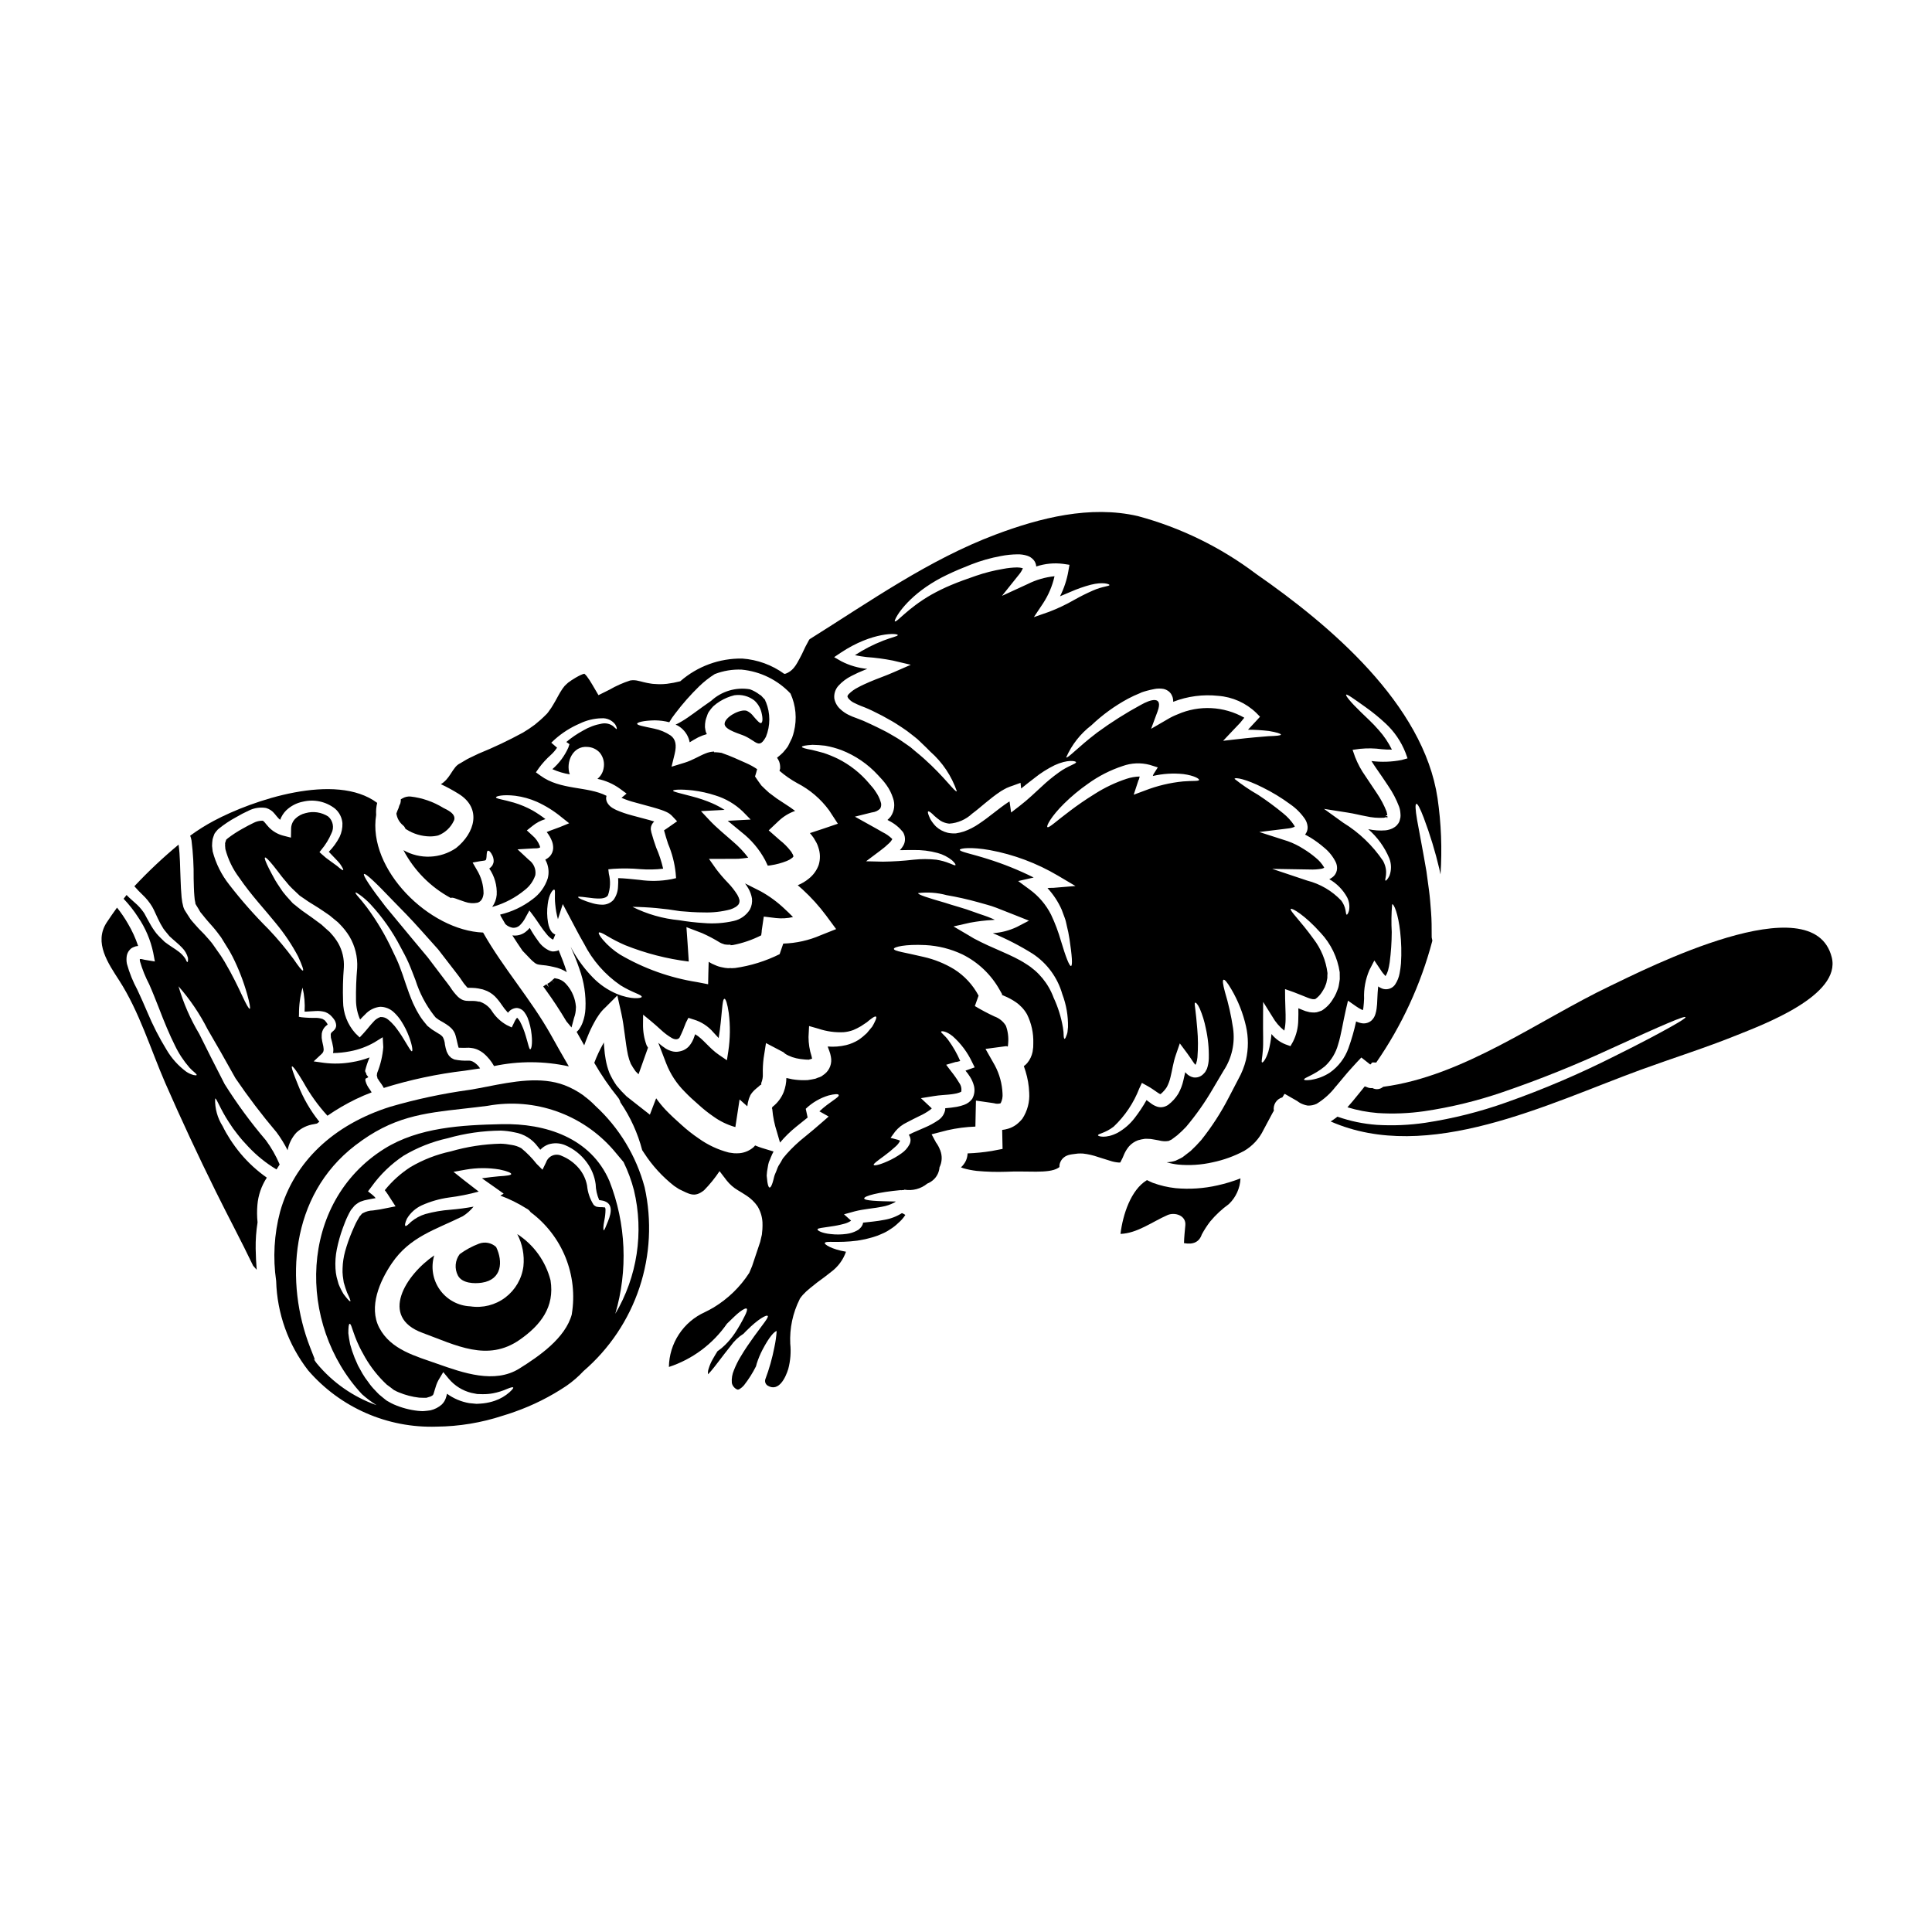
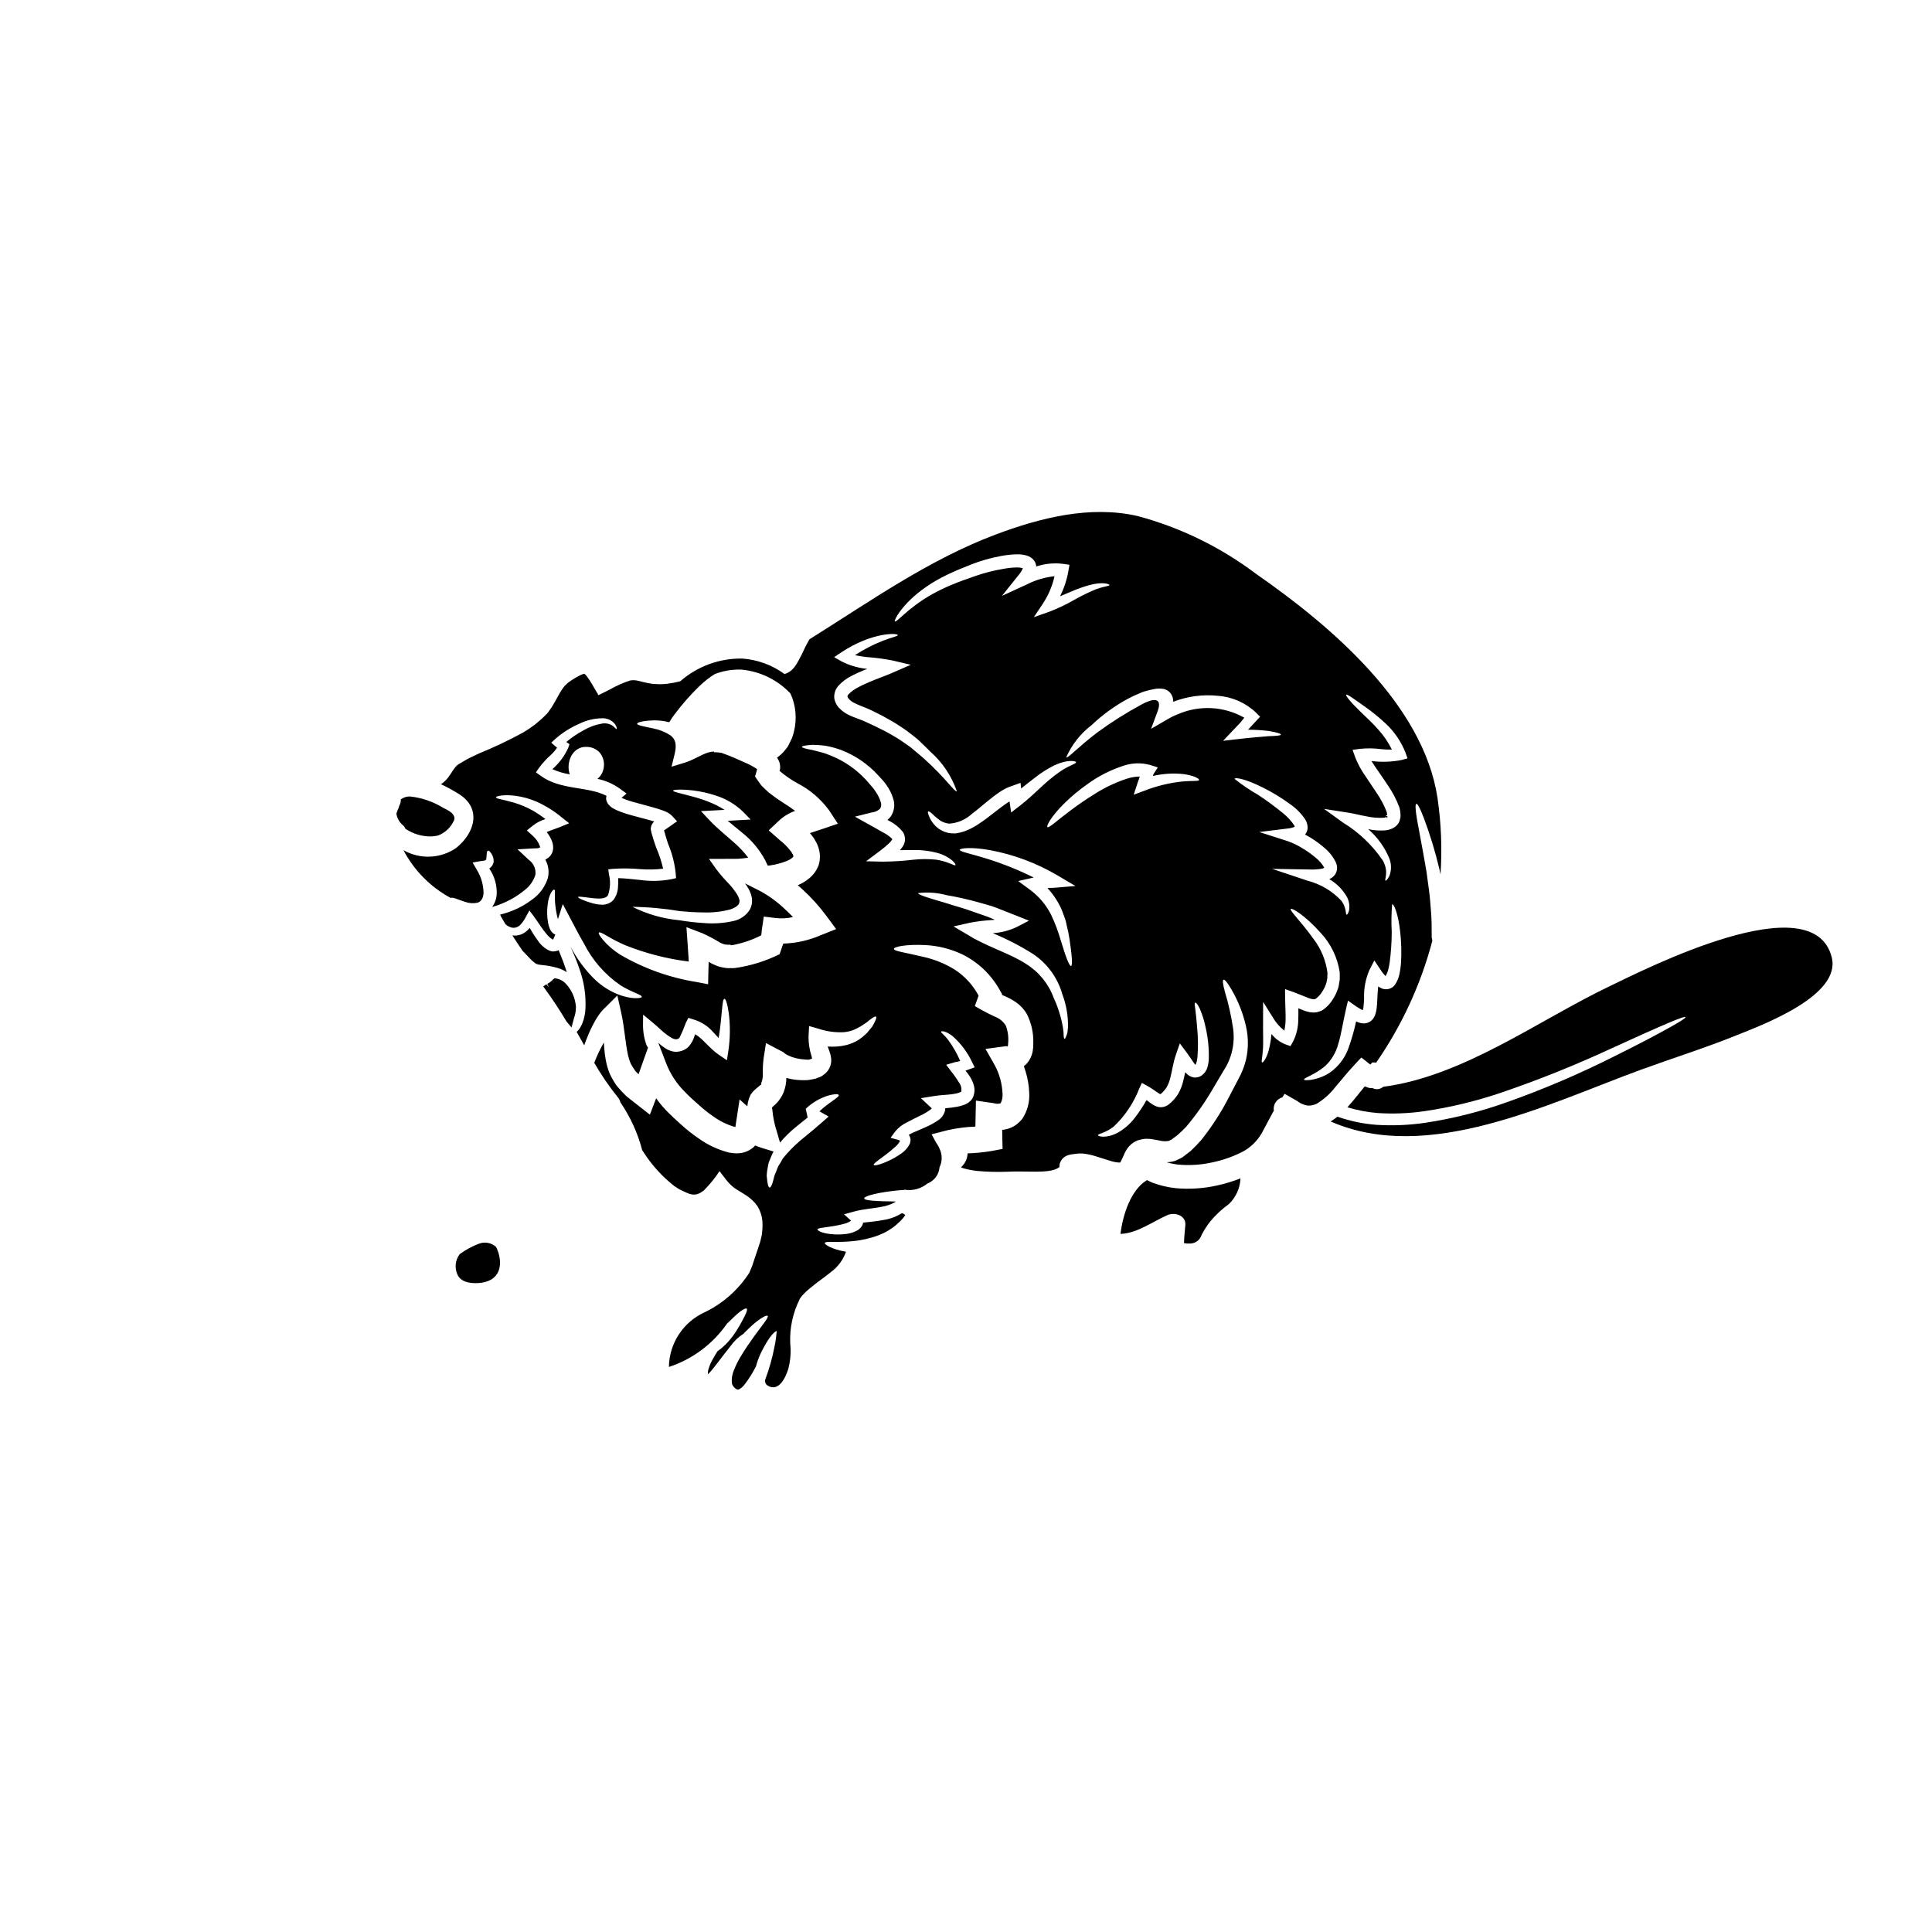
<svg xmlns="http://www.w3.org/2000/svg" fill="#000000" width="800px" height="800px" version="1.1" viewBox="144 144 512 512">
  <g>
    <path d="m271.73 483.92c5.281-0.816 5.617-5.578 3.754-9.445h0.004c-1.238-1.145-3.019-1.484-4.59-0.871-1.809 0.688-3.512 1.613-5.07 2.754-1.238 1.637-1.426 3.84-0.48 5.66 1.102 2.109 4.367 2.215 6.383 1.902z" />
-     <path d="m281.08 471.05c1.371 2.617 1.938 5.582 1.633 8.52-0.418 3.293-2.148 6.277-4.797 8.281-2.648 2-5.992 2.844-9.277 2.344-3.231-0.141-6.215-1.77-8.086-4.41-1.871-2.641-2.414-5.996-1.477-9.094-7.559 5.156-14.652 16.305-3.129 20.523 8.871 3.254 17.262 7.828 25.844 1.793 5.473-3.84 9.25-8.625 8.102-15.742h-0.004c-1.297-5.031-4.441-9.391-8.809-12.215z" />
    <path d="m288.79 404.84-0.832 0.57 0.59 0.82c0.973 1.344 1.926 2.707 2.844 4.106 0.918 1.398 1.84 2.871 2.707 4.328l1.355 1.625 0.691-2.59h0.004c0.293-0.801 0.449-1.645 0.461-2.5 0.031-0.191 0.031-0.387 0-0.578-0.09-0.973-0.32-1.926-0.688-2.832-0.449-1.133-1.109-2.168-1.941-3.055-0.668-0.75-1.57-1.246-2.562-1.414l-0.445-0.09-0.652 0.527 0.57 0.789-0.621-0.762-0.09 0.152c-0.336 0.328-0.723 0.594-1.148 0.789l0.418 0.879z" />
    <path d="m291.31 396.06c-0.293 0.059-0.594 0.09-0.898 0.086-0.246-0.043-0.492-0.105-0.73-0.188-1.25-0.551-2.312-1.453-3.066-2.59-0.824-1.102-1.57-2.258-2.234-3.465-0.348 0.422-0.746 0.801-1.18 1.125-0.984 0.727-2.215 1.035-3.426 0.859 0.875 1.379 1.773 2.734 2.691 4.07 0.625 0.668 1.273 1.336 1.941 2.023 0.371 0.414 0.785 0.793 1.23 1.129 0.324 0.273 0.715 0.453 1.129 0.52 0.48 0.105 1.18 0.125 1.941 0.23 0.758 0.105 1.359 0.246 2.027 0.395 1.23 0.238 2.406 0.707 3.465 1.379-0.625-2.023-1.379-3.938-2.148-5.824-0.23 0.125-0.48 0.207-0.742 0.25z" />
    <path d="m250.76 362.68c0.238 0.184 0.434 0.418 0.57 0.688l0.117 0.277 0.254 0.16h0.004c1.855 1.184 4.008 1.824 6.215 1.855 0.738 0.004 1.477-0.082 2.195-0.254 1.801-0.695 3.269-2.051 4.109-3.793 0.211-0.355 0.266-0.781 0.145-1.18-0.289-0.984-1.496-1.648-2.707-2.246l-0.23-0.117-0.004-0.004c-2.617-1.609-5.559-2.625-8.613-2.977-0.73-0.062-1.465 0.094-2.102 0.453l-0.488 0.27-0.023 0.559v-0.004c-0.023 0.332-0.125 0.652-0.301 0.934l-0.109 0.273c-0.043 0.203-0.102 0.406-0.18 0.602-0.184 0.383-0.344 0.777-0.48 1.18l-0.09 0.262 0.055 0.266v-0.004c0.219 1.098 0.805 2.086 1.664 2.801z" />
-     <path d="m346.81 329.67-0.086-0.207c0-0.082-0.207-0.25-0.312-0.355l-0.73-0.789-0.062-0.039-0.328-0.195c-0.777-0.605-1.645-1.086-2.57-1.418-3.715-0.617-7.504 0.516-10.27 3.07-3.148 2.148-5.699 4.215-7.703 5.383-0.555 0.34-1.125 0.648-1.715 0.922 0.168 0.082 0.336 0.121 0.504 0.207 1.367 0.758 2.418 1.98 2.961 3.445 0.121 0.332 0.211 0.676 0.273 1.023 0.688-0.418 1.422-0.879 2.273-1.316 0.734-0.352 1.492-0.641 2.277-0.855-0.121-0.215-0.219-0.438-0.293-0.672-0.09-0.387-0.16-0.781-0.207-1.18-0.012-0.574 0.035-1.148 0.145-1.711 0.102-0.422 0.234-0.832 0.395-1.234l0.102-0.312 0.023-0.062 0.145-0.375 0.062-0.105 0.246-0.395 0.004 0.004c0.32-0.477 0.684-0.926 1.086-1.336 0.555-0.5 1.156-0.945 1.793-1.336 1.168-0.715 2.434-1.246 3.762-1.574l0.145-0.02c1.832-0.246 3.688 0.25 5.156 1.375 0.938 0.836 1.598 1.934 1.902 3.148 0.441 1.73 0.293 2.672-0.062 2.844-0.355 0.168-1.043-0.605-2.047-1.773-0.453-0.617-1.047-1.109-1.734-1.441-1.75-0.648-6.219 1.793-5.902 3.633 0.297 1.504 4.176 2.484 5.367 3.047 3.148 1.461 3.754 3.488 5.574 0.188 1.191-2.953 1.191-6.254 0-9.207-0.082-0.113-0.145-0.242-0.172-0.379z" />
    <path d="m455.5 458.87c-2.039-0.227-4.043-0.695-5.973-1.402-0.523-0.227-1.047-0.461-1.574-0.73v-0.004c-0.023 0.027-0.051 0.051-0.082 0.066-4.137 2.527-6.297 8.977-6.93 14.195 4.426-0.145 8.492-3.254 12.461-4.988 1.922-0.84 4.973 0.082 4.723 2.711-0.145 1.574-0.316 3.148-0.355 4.723 2.465 0.461 4.051-0.312 4.723-2.316h0.004c0.648-1.207 1.395-2.359 2.231-3.441 1.449-1.734 3.109-3.277 4.941-4.598 1.867-1.789 2.965-4.227 3.07-6.805-1.953 0.77-3.961 1.383-6.012 1.836-3.68 0.848-7.469 1.102-11.227 0.754z" />
-     <path d="m214.71 456.09c-2.598-1.82-4.941-3.973-6.977-6.406-0.992-1.195-1.914-2.453-2.754-3.758-0.727-1.117-1.387-2.273-1.969-3.469-1.391-2.184-2.09-4.738-2.004-7.324 0.418-0.148 1.25 2.629 3.715 6.363h0.004c0.668 1.066 1.402 2.09 2.191 3.07 0.898 1.16 1.859 2.266 2.879 3.316 2.203 2.352 4.719 4.383 7.481 6.035 0.27-0.438 0.562-0.875 0.836-1.316-0.965-2.277-2.191-4.434-3.656-6.426-3.996-4.684-7.644-9.652-10.922-14.867-2.566-4.969-4.84-9.5-6.723-13.301-2.371-3.953-4.223-8.199-5.508-12.629 3.043 3.465 5.637 7.301 7.723 11.414 2.152 3.656 4.656 8.062 7.371 12.945 3.383 4.977 7.027 9.77 10.918 14.363 1.102 1.488 2.07 3.07 2.902 4.723 0.324-1.738 1.125-3.352 2.316-4.656 1.289-1.219 2.922-2.008 4.676-2.254 0.293-0.059 0.523-0.121 0.789-0.164 0.207-0.164 0.418-0.316 0.625-0.48v-0.004c-2.367-2.941-4.269-6.227-5.637-9.746-1.23-3.008-1.863-4.781-1.609-4.91 0.25-0.125 1.359 1.383 3.027 4.199 1.766 3.199 3.902 6.176 6.367 8.871 2.398-1.652 4.918-3.125 7.539-4.402 1.379-0.668 2.773-1.254 4.176-1.793v-0.004c-0.258-0.43-0.535-0.848-0.836-1.254-0.219-0.336-0.41-0.691-0.566-1.062-0.094-0.223-0.168-0.453-0.227-0.688l-0.043-0.441 0.086-0.207 0.227-0.102 0.438-0.23v-0.121l-0.457-0.586c0-0.395-0.418-0.75-0.336-1.086v-0.008c0.289-1.172 0.672-2.316 1.152-3.422v-0.039c-1.52 0.578-3.094 0.996-4.699 1.25-2.414 0.426-4.875 0.488-7.309 0.188l-2.797-0.395 2.109-1.969v0.004c0.43-0.359 0.629-0.918 0.52-1.465-0.039-0.789-0.355-1.504-0.5-2.793v-0.691c-0.012-0.332 0.039-0.668 0.145-0.984 0.199-0.633 0.582-1.195 1.109-1.605l0.336-0.25h-0.004c-0.047-0.117-0.102-0.227-0.164-0.336-0.164-0.25-0.344-0.484-0.543-0.707-0.148-0.207-0.441-0.273-0.625-0.438-0.566-0.188-1.16-0.289-1.758-0.297-1.289 0.027-2.578-0.027-3.859-0.164l-0.688-0.125 0.039-0.645-0.004-0.004c-0.016-2.391 0.301-4.777 0.941-7.082 0.496 2.082 0.68 4.231 0.543 6.367 0.879 0 1.84-0.125 3.027-0.164 0.824-0.047 1.652 0.043 2.445 0.27 0.469 0.18 0.902 0.434 1.289 0.754 0.352 0.324 0.676 0.68 0.961 1.062 0.398 0.5 0.625 1.117 0.652 1.754-0.02 0.496-0.238 0.961-0.609 1.293-0.25 0.25-0.418 0.359-0.523 0.461-0.152 0.129-0.262 0.301-0.309 0.496-0.008 0.105-0.008 0.211 0 0.316l0.039 0.668c0.258 0.852 0.457 1.715 0.605 2.586 0.078 0.496 0.062 0.996-0.043 1.484 1.5-0.02 2.996-0.176 4.469-0.461 2.273-0.418 4.461-1.215 6.473-2.359l2.231-1.379 0.148 2.609h0.004c-0.188 2.344-0.73 4.644-1.609 6.824-0.055 0.207-0.082 0.418-0.086 0.629l-0.043 0.188 0.086 0.062 0.039 0.207 0.082 0.418c0.043 0.043 0.086 0.062 0.105 0.105l0.004 0.004c0.074 0.16 0.164 0.312 0.27 0.453 0.273 0.418 0.664 0.859 1.062 1.547h0.004c0.074 0.129 0.145 0.258 0.207 0.395 7.004-2.184 14.199-3.715 21.488-4.57 1.355-0.188 2.711-0.395 4.047-0.605h-0.004c-0.301-0.473-0.672-0.895-1.105-1.25-0.285-0.254-0.609-0.465-0.961-0.625 0 0-0.5-0.168-0.582-0.168v-0.004c-0.145 0.004-0.293-0.004-0.441-0.02-1.238 0.062-2.477-0.035-3.691-0.289-0.27-0.113-0.535-0.242-0.785-0.395l-0.125-0.082h-0.004c-0.094-0.086-0.184-0.176-0.266-0.273l-0.062-0.062-0.188-0.156c-0.254-0.359-0.473-0.746-0.648-1.152-0.199-0.598-0.352-1.211-0.457-1.836-0.043-0.699-0.238-1.383-0.566-2.004-0.289-0.352-0.641-0.641-1.043-0.855l-1.105-0.691c-0.504-0.285-0.98-0.621-1.422-1l-0.355-0.293-0.102-0.062-0.023-0.023-0.102-0.121-0.043-0.031-0.102-0.145-0.461-0.562c-0.664-0.785-1.254-1.633-1.754-2.527-0.582-0.922-0.918-1.773-1.375-2.652-0.754-1.75-1.383-3.465-1.926-5.094-0.543-1.629-1.062-3.215-1.625-4.637-0.504-1.355-1.23-2.836-1.84-4.09h0.004c-1.883-4.086-4.18-7.969-6.852-11.586-0.961-1.25-1.73-2.191-2.293-2.816s-0.789-1.023-0.711-1.105c0.074-0.082 0.461 0.125 1.148 0.625v-0.004c1.016 0.734 1.961 1.566 2.816 2.484 3.156 3.41 5.84 7.231 7.977 11.359 0.711 1.336 1.402 2.547 2.109 4.152 0.668 1.504 1.23 3.07 1.859 4.656h-0.004c1.059 3.344 2.699 6.477 4.848 9.25l0.457 0.562 0.086 0.082 0.062 0.043 0.227 0.164v0.004c0.316 0.258 0.66 0.48 1.023 0.668l0.625 0.355 0.836 0.523c0.484 0.301 0.934 0.66 1.34 1.062 0.559 0.562 0.957 1.27 1.145 2.047 0.168 0.605 0.273 1.148 0.395 1.648s0.227 0.98 0.312 1.23c0.062 0.02-0.121-0.043 0.086 0.207l-0.004 0.004c0.891 0.043 1.785 0.043 2.676 0 0.395 0.027 0.789 0.074 1.18 0.145 0.332 0.07 0.66 0.168 0.98 0.293 0.66 0.281 1.281 0.652 1.836 1.109 1.086 0.938 1.996 2.062 2.695 3.316 6.535-1.383 13.289-1.355 19.812 0.082-1.629-2.754-3.195-5.594-4.781-8.41-5.32-9.477-12.594-17.602-17.934-27.055-14.168-0.523-30.699-16.684-28.34-31.172v-0.004c-0.078-1.07 0.012-2.148 0.273-3.191-11.02-8.227-33.062-0.711-43.297 4.758-2.18 1.16-4.273 2.477-6.262 3.938 0.156 0.402 0.273 0.824 0.352 1.25 0.418 3.367 0.605 6.754 0.566 10.145 0.043 1.574 0.062 3.113 0.188 4.574h0.004c0.027 0.633 0.117 1.262 0.27 1.875-0.02 0.055-0.02 0.117 0 0.172 0.02 0.02 0.062 0.145 0.082 0.164l0.25 0.418 0.5 0.816 0.48 0.836 0.648 0.789c0.438 0.543 0.816 1.023 1.297 1.574 0.98 1.082 1.898 2.129 2.668 3.148l0.586 0.789 0.004-0.008c0.207 0.266 0.395 0.543 0.562 0.836 0.355 0.562 0.688 1.105 1.004 1.629 0.66 0.992 1.262 2.023 1.793 3.09 1.594 3.176 2.879 6.496 3.844 9.914 0.668 2.402 0.918 3.777 0.688 3.859-0.227 0.082-0.918-1.125-1.969-3.383-1.051-2.254-2.547-5.449-4.758-9.188v0.004c-0.566-0.965-1.184-1.898-1.855-2.793-0.336-0.484-0.688-0.961-1.023-1.465-0.188-0.227-0.355-0.543-0.52-0.707l-0.629-0.75-0.004-0.004c-0.848-1.004-1.746-1.965-2.691-2.879-0.461-0.48-0.961-1.086-1.461-1.629l-0.73-0.855-0.668-1.023-0.664-1.043-0.336-0.543-0.145-0.336h-0.004c-0.059-0.125-0.105-0.258-0.145-0.395-0.23-0.84-0.383-1.699-0.461-2.566-0.145-1.609-0.227-3.195-0.273-4.801-0.145-3.008-0.105-6.266-0.523-9.148h0.004c-4.133 3.43-8.047 7.117-11.719 11.035 0.672 0.781 1.383 1.523 2.129 2.231 1.008 0.941 1.879 2.016 2.59 3.195 0.312 0.547 0.59 1.109 0.836 1.688 0.25 0.523 0.48 1.023 0.711 1.527 0.418 0.895 0.891 1.758 1.418 2.586 0.523 0.75 1.18 1.441 1.629 2.027 1.25 1.18 2.445 2.066 3.363 3.07 0.734 0.742 1.258 1.66 1.523 2.668 0.043 0.73 0 1.086-0.145 1.086s-0.312-0.312-0.52-0.855l-0.004 0.004c-0.484-0.734-1.094-1.375-1.797-1.902-0.898-0.707-2.273-1.48-3.691-2.566-0.73-0.73-1.422-1.34-2.133-2.172h-0.004c-0.688-0.871-1.301-1.797-1.832-2.773-0.273-0.504-0.566-1.004-0.836-1.504s-0.586-1.148-0.84-1.465h0.004c-0.656-0.93-1.426-1.77-2.297-2.504-0.648-0.625-1.402-1.18-2.172-2.027-0.273 0.316-0.52 0.668-0.789 1.004 1.434 1.504 2.723 3.137 3.844 4.887 1.934 2.836 3.293 6.027 4.004 9.391l0.438 2.34-2.672-0.441c-0.332-0.039-0.746-0.207-1.02-0.207h-0.297v-0.004c-0.016 0.211 0 0.422 0.043 0.625 0.609 2.102 1.43 4.141 2.445 6.078 0.957 2.148 1.73 4.195 2.504 6.117 1.484 3.887 2.902 7.285 4.277 10.02 1.02 2.156 2.336 4.156 3.902 5.953 0.441 0.48 0.914 0.926 1.422 1.332 0.355 0.316 0.523 0.523 0.461 0.625-0.062 0.102-0.336 0.105-0.789 0v0.004c-0.699-0.188-1.367-0.488-1.965-0.898-2.106-1.559-3.875-3.527-5.199-5.781-1.961-3.199-3.672-6.543-5.117-10.004-0.836-1.922-1.688-3.938-2.629-5.902-1.188-2.191-2.121-4.512-2.781-6.914-0.129-0.68-0.145-1.379-0.039-2.066 0.086-0.484 0.277-0.949 0.562-1.352 0.18-0.227 0.375-0.438 0.586-0.629 0.215-0.152 0.445-0.277 0.691-0.375 0.371-0.172 0.77-0.27 1.18-0.293-0.688-2.059-1.59-4.035-2.695-5.902-0.859-1.492-1.828-2.918-2.902-4.262-0.941 1.297-1.859 2.613-2.734 3.938-3.488 5.363 0.441 10.898 3.34 15.41 5.301 8.246 8.266 18.105 12.152 27.074 4.242 9.688 8.707 19.277 13.402 28.77 3.258 6.621 6.746 13.09 9.918 19.73l0.938 1.062c-0.145-1.879-0.246-3.734-0.27-5.613-0.035-2.328 0.133-4.656 0.5-6.957-0.16-1.527-0.172-3.062-0.043-4.594 0.215-2.586 1.07-5.082 2.496-7.254zm25.762-80.465c0.395-0.293 3.234 2.402 7.559 6.953 2.234 2.273 4.844 4.902 7.664 8.082 1.422 1.574 2.902 3.234 4.426 4.949 1.402 1.816 2.844 3.672 4.301 5.574 0.625 0.836 1.18 1.484 1.82 2.441h-0.004c0.43 0.691 0.926 1.344 1.48 1.941 0.082 0.062 0.168 0.184 0.207 0.207h0.023 0.062c0.121 0.02 0.645 0.02 1.18 0.02v0.004c0.547 0.012 1.09 0.07 1.629 0.168l0.668 0.145c0.141 0.012 0.281 0.039 0.418 0.086l0.418 0.145h-0.004c1.066 0.34 2.039 0.93 2.84 1.711 0.652 0.668 1.238 1.398 1.754 2.172 0.512 0.773 1.082 1.5 1.715 2.176 0.043-0.043 0.062-0.105 0.105-0.148v-0.004c0.551-0.688 1.371-1.098 2.25-1.125 0.832 0.074 1.586 0.52 2.047 1.211 0.316 0.43 0.582 0.891 0.789 1.379 0.551 1.434 0.91 2.938 1.062 4.469 0.273 2.465-0.062 3.938-0.375 3.883-0.312-0.055-0.48-1.289-1.18-3.543v-0.004c-0.379-1.32-0.891-2.602-1.523-3.82-0.176-0.297-0.379-0.578-0.605-0.836-0.062-0.062-0.102-0.125-0.164-0.145h-0.004c-0.086 0.082-0.164 0.176-0.23 0.273-0.234 0.332-0.43 0.688-0.582 1.062l-0.605 1.23-1.27-0.605h-0.004c-1.562-0.867-2.894-2.098-3.883-3.59-0.715-1.172-1.805-2.07-3.09-2.547l-0.207-0.082h-0.004c-0.086-0.016-0.176-0.02-0.262-0.008l-0.664-0.125h-0.004c-0.359-0.059-0.723-0.078-1.086-0.062-0.535 0.012-1.074 0-1.609-0.043-0.438-0.047-0.863-0.184-1.25-0.391-0.324-0.184-0.625-0.402-0.898-0.652-0.777-0.773-1.465-1.633-2.047-2.566-0.438-0.645-1.145-1.523-1.711-2.273-1.461-1.922-2.883-3.793-4.258-5.617-1.418-1.711-2.816-3.363-4.133-4.949-2.652-3.195-5.055-6.078-7.059-8.516-3.91-5.035-6.078-8.332-5.703-8.629zm-1.816 24.906v0.004c-0.25 2.859-0.355 5.731-0.312 8.602 0.02 1.738 0.391 3.457 1.086 5.051 0.438-0.457 0.879-0.938 1.359-1.379h-0.004c1.035-1.129 2.445-1.844 3.969-2 1.363 0.008 2.672 0.539 3.652 1.48 0.742 0.699 1.395 1.484 1.941 2.34 0.836 1.297 1.527 2.684 2.066 4.133 0.879 2.363 1.004 3.777 0.75 3.84-0.25 0.062-0.898-1.125-2.148-3.172-0.727-1.223-1.535-2.394-2.418-3.508-0.531-0.633-1.117-1.215-1.758-1.734-0.527-0.449-1.207-0.688-1.902-0.664h-0.125c-0.766 0.258-1.441 0.738-1.941 1.375-0.789 0.816-1.48 1.773-2.504 2.902l-1.047 1.129-1.145-1.105c-2.094-2.328-3.254-5.348-3.258-8.477-0.105-2.996-0.035-5.992 0.207-8.98 0.125-2.242-0.395-4.473-1.5-6.426-0.559-0.949-1.219-1.832-1.969-2.633l-0.273-0.312-0.082-0.086-0.148-0.121-0.664-0.586-1.297-1.18c-0.879-0.625-1.711-1.25-2.527-1.859-0.898-0.625-1.773-1.23-2.609-1.84-0.418-0.336-0.836-0.645-1.23-0.961l-0.582-0.48-0.297-0.227-0.145-0.125-0.082-0.062-0.027 0.004-0.121-0.125c-0.629-0.707-1.23-1.379-1.82-2.023l0.004-0.004c-0.574-0.641-1.09-1.336-1.543-2.07-0.441-0.688-0.922-1.336-1.254-1.941-0.668-1.207-1.25-2.273-1.688-3.148-0.859-1.73-1.254-2.754-1.047-2.902 0.207-0.145 0.961 0.625 2.215 2.152 0.625 0.789 1.336 1.688 2.148 2.773 0.418 0.562 0.879 1.043 1.359 1.629l-0.004 0.008c0.477 0.617 1.004 1.195 1.574 1.73 0.605 0.582 1.25 1.18 1.922 1.816l0.043 0.023 0.059 0.039 0.148 0.105 0.273 0.188 0.582 0.395c0.395 0.273 0.789 0.543 1.18 0.816 0.855 0.543 1.754 1.086 2.652 1.648 0.961 0.648 1.969 1.297 2.965 2.008 0.438 0.355 0.879 0.727 1.336 1.105l0.688 0.562 0.168 0.145 0.164 0.145 0.086 0.105 0.332 0.336h0.004c0.945 0.961 1.777 2.027 2.484 3.172 1.496 2.527 2.211 5.441 2.055 8.375zm-33.887-22.062c-2.066-2.606-3.566-5.613-4.41-8.832l-0.164-1.461c0.008-0.594 0.055-1.188 0.145-1.773 0.125-0.461 0.25-0.789 0.395-1.18l0.102-0.273 0.043-0.062 0.082-0.105 0.145-0.227 0.355-0.418v-0.004c0.168-0.227 0.375-0.426 0.605-0.586 1.395-1.125 2.891-2.117 4.469-2.965 1.113-0.66 2.266-1.258 3.445-1.793 1.395-0.688 2.973-0.922 4.512-0.668 0.898 0.254 1.695 0.785 2.273 1.52 0.461 0.543 0.75 0.941 1.066 1.254 0.125 0.145 0.293 0.227 0.418 0.355v0.004c0.344-0.945 0.891-1.801 1.605-2.508 1.227-1.172 2.762-1.969 4.426-2.297 2.965-0.715 6.098-0.039 8.5 1.84 1.141 0.977 1.848 2.363 1.969 3.859 0.043 1.262-0.215 2.516-0.754 3.652-0.75 1.449-1.715 2.777-2.856 3.938 1.145 1.25 2.293 2.312 2.941 3.148 0.688 1 0.984 1.574 0.859 1.688-0.125 0.113-0.668-0.273-1.574-1.062-0.48-0.336-1.062-0.75-1.73-1.254h-0.004c-0.855-0.586-1.664-1.234-2.422-1.941l-0.543-0.5 0.562-0.707c1.066-1.281 1.938-2.707 2.59-4.238 0.801-1.512 0.453-3.371-0.84-4.492-1.773-1.141-3.957-1.469-5.988-0.898-1.062 0.238-2.035 0.773-2.801 1.547-0.699 0.742-1.074 1.734-1.043 2.758l-0.043 2.191-2.168-0.555c-1.375-0.379-2.629-1.113-3.629-2.129-0.48-0.504-0.879-1.023-1.18-1.379-0.305-0.355-0.418-0.395-0.543-0.422-0.824-0.008-1.633 0.188-2.363 0.566-0.918 0.438-1.941 0.98-2.988 1.574-1.363 0.75-2.668 1.602-3.898 2.547-0.102 0.074-0.191 0.156-0.273 0.25-0.023 0.023-0.043 0.043-0.062 0.043l-0.043 0.02c-0.105 0.336-0.227 0.668-0.312 0.961h0.004c0.027 0.207 0.027 0.418 0 0.625l0.082 0.941c0.719 2.738 1.965 5.312 3.672 7.574 3.195 4.68 6.891 8.562 9.668 12.027v0.004c2.285 2.742 4.281 5.715 5.949 8.871 1.043 2.316 1.504 3.613 1.27 3.715-0.23 0.102-1.082-0.98-2.465-3.008h0.004c-2.047-2.777-4.262-5.43-6.637-7.93-3.723-3.707-7.203-7.652-10.422-11.805z" />
    <path d="m498 431.95c0.84-1 1.672-1.969 2.465-2.945l0.316-0.375 0.5-0.586 1.105-1.23c0.75-0.836 1.629-1.793 2.383-2.566 0.789 0.625 1.574 1.25 2.363 1.859l0.293-0.227c-0.105-0.062 0.207-0.316 0.312-0.316 0 0 0.984 0 0.984 0.023h-0.008c6.789-9.801 11.82-20.707 14.863-32.234 0.023-0.355-0.184-0.73-0.164-1.086 0-2.297 0-4.469-0.164-6.516-0.164-2.047-0.297-3.988-0.543-5.781-0.246-1.793-0.48-3.508-0.688-5.074-1.066-6.262-1.969-10.691-2.465-13.57-0.496-2.883-0.523-4.215-0.207-4.301 0.316-0.086 0.961 1.066 2.004 3.801h-0.004c1.645 4.375 3.012 8.852 4.086 13.402 0.105 0.48 0.207 1.004 0.316 1.504 0.453-6.746 0.191-13.52-0.785-20.207-3.715-24.969-28.641-45.934-48.078-59.434l-0.004-0.004c-9.371-7.074-20.016-12.277-31.355-15.324-12.629-2.902-25.887 0.461-37.707 4.91-17.641 6.641-33.277 17.711-49.27 27.727l-0.145 0.207-0.004-0.004c-0.688 1.215-1.316 2.461-1.879 3.738-0.395 0.73-0.75 1.504-1.25 2.34v-0.004c-0.273 0.48-0.586 0.934-0.941 1.359-0.559 0.664-1.277 1.172-2.09 1.484-0.125 0.027-0.262 0.035-0.395 0.062-3.258-2.367-7.117-3.773-11.137-4.059-6.035-0.098-11.887 2.047-16.43 6.019-1.164 0.301-2.348 0.527-3.543 0.676-0.699 0.078-1.402 0.113-2.109 0.102l-1.18-0.062-0.562-0.043-0.418-0.062-0.84-0.145-0.418-0.086-0.707-0.164c-0.461-0.105-0.98-0.273-1.398-0.336v-0.004c-0.688-0.176-1.406-0.207-2.109-0.082-1.895 0.617-3.719 1.426-5.445 2.422l-2.945 1.465-1.672-2.844c-0.434-0.758-0.914-1.492-1.441-2.191-0.188-0.234-0.398-0.449-0.625-0.645-0.156 0.027-0.312 0.07-0.461 0.125-0.414 0.16-0.816 0.352-1.207 0.562-0.441 0.246-0.879 0.48-1.441 0.855l-0.395 0.25-0.25 0.188-0.543 0.375c-0.332 0.25-0.582 0.586-0.918 0.859-0.25 0.375-0.543 0.645-0.789 1.082-0.543 0.789-1.047 1.797-1.672 2.906-0.293 0.543-0.75 1.27-1.125 1.879l-0.523 0.73-0.246 0.355-0.336 0.418-0.188 0.188h-0.004c-0.945 0.965-1.949 1.867-3.008 2.711-1.008 0.762-2.059 1.465-3.148 2.109-3.812 2.078-7.738 3.941-11.762 5.578-0.816 0.395-1.605 0.789-2.402 1.148-0.797 0.363-1.629 0.941-2.422 1.379-1.148 0.562-1.609 1.316-2.715 3.027v-0.004c-0.324 0.5-0.688 0.977-1.086 1.422l-0.438 0.418c-0.238 0.23-0.5 0.438-0.785 0.605-0.062 0.031-0.117 0.066-0.172 0.102 1.625 0.762 3.203 1.621 4.723 2.57 6.199 3.84 4.301 10.375-0.688 14.363-4.16 2.832-9.57 3.051-13.945 0.562 2.824 5.383 7.195 9.797 12.547 12.676 0.418-0.336 1.75 0.375 3.777 1.023h0.004c1.051 0.371 2.184 0.449 3.277 0.227 0.918-0.273 1.48-1.062 1.625-2.441-0.004-2.234-0.633-4.426-1.812-6.328l-1.086-1.879 1.969-0.355c1.574-0.273 1.574 0.02 1.711-1.105 0.062-0.898 0.062-1.609 0.375-1.672s0.73 0.297 1.23 1.34c0.141 0.316 0.23 0.656 0.27 1 0.023 0.238 0.023 0.477 0 0.711-0.074 0.297-0.188 0.586-0.332 0.855-0.223 0.316-0.496 0.594-0.812 0.816 1.406 2.043 2.098 4.496 1.969 6.973-0.098 1.145-0.508 2.242-1.18 3.172 0.109-0.004 0.219-0.023 0.32-0.066 3.043-0.891 5.875-2.394 8.32-4.41 1.301-1.004 2.269-2.379 2.781-3.938 0.23-1.547-0.426-3.094-1.695-4.008l-3.027-2.816 4.277-0.25c0.273 0 0.562 0 0.836-0.02v-0.004c0.301-0.012 0.59-0.082 0.859-0.207 0.004-0.168-0.027-0.332-0.094-0.484-0.406-1.043-1.066-1.969-1.922-2.691l-1.484-1.359 1.484-1.18c1.016-0.828 2.188-1.449 3.445-1.82-1.078-0.828-2.207-1.586-3.383-2.273-1.578-0.871-3.242-1.57-4.969-2.09-2.859-0.84-4.82-1.023-4.758-1.422 0.039-0.273 1.773-0.789 5.117-0.395h-0.004c1.98 0.258 3.914 0.797 5.742 1.605 2.332 1.062 4.516 2.426 6.492 4.055l2.047 1.625-2.488 1.023c-1.27 0.5-2.461 0.859-3.465 1.316h0.004c0.629 0.773 1.121 1.648 1.457 2.59 0.184 0.551 0.266 1.133 0.254 1.711-0.043 0.754-0.328 1.473-0.816 2.047-0.359 0.391-0.789 0.711-1.27 0.938 0.121 0.25 0.246 0.48 0.355 0.75 0.547 1.324 0.656 2.789 0.309 4.18-0.723 2.262-2.156 4.234-4.09 5.613-2.527 1.934-5.441 3.309-8.539 4.031 0.078 0.152 0.141 0.316 0.188 0.48 0.066 0.086 0.121 0.176 0.164 0.273 0.336 0.605 0.688 1.207 1.047 1.793 0.555 0.52 1.254 0.855 2.004 0.961 0.672 0.035 1.328-0.207 1.816-0.668 0.645-0.637 1.18-1.379 1.574-2.195l0.961-1.73 1.18 1.574c1.23 1.672 2.109 3.215 3.387 4.699 0.453 0.594 1.02 1.09 1.668 1.461 0.082-0.094 0.145-0.199 0.188-0.312l0.242-0.582 0.207-0.48c-0.066-0.016-0.129-0.035-0.188-0.062-0.289-0.141-0.543-0.34-0.754-0.582-0.238-0.289-0.426-0.613-0.562-0.961-0.207-0.504-0.355-1.031-0.438-1.574-0.277-1.594-0.305-3.219-0.082-4.82 0.293-2.672 1.441-4.113 1.773-3.863 0.336 0.246-0.023 1.504 0.227 3.938l0.004-0.004c0.117 1.312 0.352 2.613 0.707 3.883 0.043-0.102 0.062-0.207 0.105-0.336l1.18-3.672 1.84 3.488c1.18 2.188 2.363 4.57 3.758 6.949h0.004c2.246 4.453 5.582 8.27 9.699 11.09 3.215 2.004 5.719 2.484 5.617 3.07-0.023 0.375-2.754 0.816-6.746-0.859-2.328-1.004-4.434-2.457-6.199-4.277-2.117-2.168-3.934-4.602-5.406-7.25-0.188-0.312-0.336-0.625-0.5-0.938 0.816 1.879 1.629 3.797 2.34 5.902l-0.004 0.004c1.227 3.367 1.773 6.941 1.605 10.52-0.055 1.266-0.309 2.512-0.75 3.699-0.254 0.688-0.605 1.332-1.043 1.918-0.164 0.199-0.348 0.379-0.543 0.543 0.691 1.188 1.359 2.379 2.008 3.57 0.27-0.75 0.562-1.547 0.898-2.34v0.004c0.496-1.262 1.078-2.488 1.73-3.676 0.348-0.672 0.742-1.32 1.18-1.941 0.512-0.77 1.113-1.469 1.797-2.086l3.176-3.176 1.07 4.789c0.789 3.57 1.023 7.641 1.75 11.02 0.176 0.797 0.43 1.574 0.754 2.32 0.379 0.68 0.797 1.336 1.254 1.969 0.273 0.246 0.52 0.52 0.789 0.789 0.355-1.043 0.73-2.066 1.105-3.109l1.398-3.938c-0.121-0.207-0.246-0.395-0.375-0.645v-0.004c-0.656-1.781-0.973-3.672-0.941-5.574l0.023-2.527 2.066 1.691c0.938 0.75 1.77 1.543 2.691 2.363 0.879 0.824 1.844 1.547 2.883 2.152 0.98 0.523 1.648 0.336 2.004-0.102v-0.004c0.641-1.285 1.203-2.613 1.691-3.965l0.664-1.297 1.297 0.418 0.086 0.023c2.051 0.609 3.879 1.801 5.262 3.434 0.5 0.523 0.938 1.004 1.379 1.484 0.98-6.078 0.836-10.375 1.543-10.398 0.336 0 0.789 1.359 1.129 3.738 0.43 3.371 0.391 6.785-0.113 10.145l-0.375 2.402-2.09-1.422c-2.566-1.73-4.258-4.301-6.324-5.473-0.062 0.188-0.125 0.359-0.207 0.566l-0.004 0.004c-0.289 0.965-0.781 1.863-1.438 2.629-0.426 0.453-0.938 0.812-1.504 1.062-0.551 0.215-1.125 0.348-1.715 0.395-0.551 0.012-1.102-0.074-1.625-0.254-0.445-0.145-0.875-0.34-1.273-0.582-0.711-0.457-1.383-0.973-2.004-1.547l2.086 5.43c1.094 2.82 2.766 5.379 4.906 7.516 1.125 1.18 2.34 2.293 3.695 3.465 1.246 1.141 2.57 2.195 3.965 3.148 1.668 1.199 3.523 2.109 5.492 2.691l0.297 0.062h-0.004c0.012-0.16 0.031-0.32 0.062-0.48l1.043-6.824 2.047 1.816c0.07-0.672 0.207-1.332 0.418-1.969l0.145-0.395h0.004c0.059-0.156 0.125-0.309 0.207-0.457v-0.062l0.082-0.125 0.148-0.25 0.355-0.457v-0.004c0.301-0.359 0.637-0.688 1-0.984 0.543-0.457 0.879-0.707 1.023-0.875 0.105-0.086 0.105-0.125 0.145-0.148v0.004c0.055 0.023 0.113 0.047 0.172 0.062v-0.508c0.316-0.77 0.461-1.598 0.414-2.426-0.031-1.387 0.035-2.777 0.211-4.152l0.625-4.012 4.574 2.402c0.207 0.105 0.246 0.25 0.5 0.418 0.25 0.164 0.523 0.336 0.859 0.48l1.02 0.422 1.086 0.312v-0.004c0.707 0.16 1.426 0.266 2.152 0.316l0.5 0.039c0.082-0.012 0.164-0.012 0.246 0 0.105 0 0.188 0 0.297 0.043 0.203-0.043 0.406-0.102 0.605-0.172l0.312-0.102 0.062-0.023c-0.031-0.211-0.074-0.418-0.129-0.625-0.535-1.652-0.809-3.379-0.812-5.117l0.148-2.902 2.566 0.73v0.004c2.125 0.703 4.363 1.008 6.598 0.898 0.871-0.074 1.727-0.262 2.547-0.566 0.695-0.293 1.375-0.637 2.027-1.02 0.562-0.395 1.082-0.73 1.574-1.047 0.441-0.375 0.84-0.707 1.18-0.938 0.664-0.504 1.082-0.688 1.25-0.543 0.168 0.145 0.062 0.582-0.316 1.336l0.004-0.004c-0.211 0.453-0.445 0.895-0.707 1.32-0.395 0.5-0.879 1.082-1.441 1.73-0.688 0.66-1.426 1.262-2.215 1.797-1.004 0.613-2.094 1.07-3.238 1.355-1.605 0.383-3.258 0.508-4.902 0.375 0.145 0.355 0.273 0.75 0.438 1.18 0.188 0.492 0.324 1.004 0.414 1.523 0.355 1.723-0.289 3.5-1.668 4.594-0.293 0.227-0.543 0.395-0.836 0.602-0.027 0.012-0.055 0.027-0.082 0.043l-0.395 0.168-0.062 0.039-0.129 0.027-0.316 0.105c-0.207 0.082-0.375 0.164-0.602 0.246l-1.023 0.207-1.047 0.168c-0.312 0.02-0.562 0-0.836 0.02l0.004 0.004c-1.09 0.012-2.18-0.07-3.258-0.25-0.523-0.102-1.023-0.227-1.547-0.336-0.016 1.273-0.254 2.531-0.707 3.719-0.625 1.57-1.664 2.938-3.008 3.965l-0.102 0.336c-0.043 0.125 0.039 0.062 0.039 0.105 0 0.043 0.023-0.082 0.043 0.145 0.176 2.055 0.59 4.078 1.234 6.035l0.816 2.816h-0.004c1.281-1.527 2.707-2.926 4.258-4.176 1.062-0.879 2.086-1.668 3.066-2.465l-0.5-2.316c1.715-1.648 3.801-2.863 6.078-3.543 1.574-0.395 2.523-0.441 2.648-0.125 0.297 0.605-2.402 1.773-5.117 4.359 0.059 0.02 0.113 0.039 0.168 0.062l2.297 1.297-1.773 1.547c-1.422 1.25-3.008 2.59-4.637 3.906v-0.004c-1.68 1.336-3.242 2.809-4.676 4.406-0.293 0.375-0.605 0.727-0.898 1.062-0.293 0.336-0.438 0.75-0.668 1.109-0.23 0.359-0.438 0.707-0.645 1.043h-0.004c-0.172 0.336-0.32 0.684-0.438 1.043-0.227 0.668-0.582 1.273-0.707 1.84-0.125 0.562-0.273 1.086-0.395 1.504-0.273 0.855-0.52 1.336-0.789 1.355-0.27 0.02-0.438-0.48-0.605-1.418-0.062-0.461-0.125-1.047-0.188-1.711l-0.004-0.004c0.039-0.773 0.137-1.539 0.297-2.297 0.059-0.453 0.156-0.898 0.293-1.336 0.188-0.441 0.395-0.898 0.562-1.359v0.004c0.195-0.488 0.418-0.961 0.668-1.422l-3.148-0.961c-0.582-0.184-1.18-0.418-1.73-0.645h-0.004c-0.117 0.152-0.25 0.301-0.391 0.438-1.023 0.898-2.301 1.461-3.652 1.609-0.523 0.047-1.051 0.051-1.574 0.02l-1.359-0.188v-0.004c-2.856-0.738-5.555-2-7.953-3.715-1.641-1.109-3.195-2.336-4.656-3.672-1.379-1.211-2.816-2.551-4.152-3.938-0.898-0.957-1.727-1.977-2.484-3.043-0.062 0.121-0.105 0.273-0.168 0.395l-1.504 3.938-3.277-2.566c-0.98-0.789-1.969-1.547-2.922-2.297l-0.004-0.008c-0.926-0.883-1.797-1.824-2.609-2.816-0.742-1.066-1.387-2.195-1.918-3.383-0.441-1.145-0.77-2.332-0.98-3.539-0.195-1.059-0.324-2.121-0.395-3.195-0.043-0.461-0.062-0.898-0.105-1.34-0.039 0.105-0.125 0.23-0.164 0.336-0.918 1.629-1.707 3.328-2.363 5.074 1.844 3.207 3.938 6.266 6.262 9.145 0.32 0.391 0.551 0.848 0.668 1.34 2.637 3.852 4.59 8.133 5.769 12.652 0.168 0.273 0.336 0.5 0.523 0.789 2.144 3.309 4.824 6.246 7.93 8.684 0.418 0.273 0.859 0.586 1.297 0.855 2.691 1.254 4.074 2.383 6.66 0.297h-0.004c1.527-1.551 2.898-3.242 4.094-5.055l1.902 2.484c0.816 1.027 1.812 1.898 2.945 2.57 0.664 0.418 1.398 0.816 2.312 1.441v-0.004c1.141 0.746 2.125 1.703 2.906 2.82 0.777 1.285 1.227 2.738 1.312 4.238 0 0.602 0.039 1.289-0.02 1.859l-0.086 0.855s-0.039 0.441-0.039 0.48l-0.062 0.316-0.023 0.082-0.039 0.164c-0.113 0.477-0.223 0.957-0.332 1.43l-2.152 6.445c-0.25 0.602-0.492 1.211-0.754 1.793h-0.004c-2.418 3.742-5.66 6.879-9.477 9.176-0.789 0.461-1.543 0.871-2.305 1.23-2.801 1.27-5.18 3.309-6.859 5.875-1.684 2.57-2.602 5.566-2.644 8.637 6.238-2.047 11.637-6.07 15.383-11.461 1.359-1.316 2.531-2.488 3.402-3.148 1.004-0.75 1.629-1.023 1.84-0.836 0.207 0.188 0.023 0.859-0.52 1.922h-0.004c-0.773 1.57-1.645 3.09-2.609 4.551-0.762 1.133-1.637 2.191-2.609 3.148-0.316 0.273-0.605 0.543-0.922 0.836-0.273 0.207-0.562 0.418-0.855 0.648l-0.23 0.164c-0.395 0.645-0.816 1.316-1.207 2.027-0.492 0.832-0.879 1.723-1.148 2.648-0.164 0.461-0.215 0.957-0.148 1.441l0.789-0.855c0.668-0.789 1.297-1.609 1.902-2.402 1.211-1.574 2.297-3.027 3.277-4.219v0.004c0.918-1.312 2.09-2.43 3.445-3.281 0.336-0.355 0.645-0.688 0.961-0.98 2.863-2.863 5.156-4.152 5.453-3.715 0.27 0.375-1.273 2.172-3.574 5.344-1.125 1.574-2.461 3.445-3.715 5.594h-0.004c-0.648 1.09-1.203 2.227-1.668 3.406-0.461 1.059-0.656 2.211-0.562 3.359 0.066 0.395 0.238 0.766 0.496 1.07 0.246 0.305 0.559 0.551 0.918 0.707 0.168 0.062 0.316 0.062 0.688-0.145h0.004c0.414-0.266 0.789-0.59 1.109-0.961 1.227-1.57 2.297-3.258 3.191-5.035 0.062-0.227 0.125-0.48 0.188-0.707 0.402-1.266 0.914-2.496 1.523-3.672 1.82-3.473 3.125-4.836 3.766-4.984h0.004c-0.098 1.434-0.297 2.856-0.602 4.258-0.562 2.922-1.371 5.793-2.422 8.578-0.18 0.645 0.098 1.328 0.676 1.668 2.926 1.703 4.723-2.184 5.422-4.465 0.574-2.18 0.75-4.445 0.52-6.691-0.191-4.07 0.668-8.125 2.496-11.77v-0.055c0.254-0.379 0.531-0.746 0.836-1.09 0.594-0.645 1.234-1.246 1.922-1.793 0.605-0.504 1.25-0.984 1.883-1.504 1.27-0.922 2.547-1.859 3.672-2.777h-0.004c1.836-1.348 3.223-3.219 3.969-5.367-3.859-0.645-5.762-1.969-5.617-2.293 0.188-0.688 3.34 0.062 8.66-0.648 0.648-0.102 1.34-0.227 2.047-0.375 0.707-0.145 1.441-0.395 2.191-0.586 0.773-0.223 1.531-0.508 2.258-0.855 0.73-0.301 1.43-0.68 2.086-1.129 0.809-0.492 1.559-1.07 2.234-1.734 0.66-0.559 1.242-1.203 1.73-1.918 0.062-0.082 0.082-0.145 0.125-0.207l0.004-0.004c-0.102-0.078-0.207-0.148-0.316-0.207-0.184-0.109-0.379-0.203-0.582-0.273-1.414 0.895-2.988 1.5-4.637 1.777-2.043 0.418-4.008 0.543-5.656 0.75-0.008 0.137-0.035 0.27-0.082 0.395-0.152 0.422-0.406 0.801-0.734 1.105-0.223 0.262-0.5 0.469-0.812 0.605-0.859 0.461-1.793 0.758-2.758 0.875-1.391 0.191-2.801 0.207-4.195 0.043-2.273-0.207-3.613-0.941-3.488-1.273 0.125-0.336 1.34-0.375 3.469-0.727v-0.004c1.227-0.16 2.438-0.402 3.629-0.73 0.609-0.156 1.188-0.41 1.715-0.754 0.043-0.02 0.043-0.043 0.062-0.082l-1.859-1.668 2.863-0.789c2.445-0.625 4.82-0.75 7.16-1.207h-0.004c1.203-0.195 2.359-0.598 3.426-1.18 0.094-0.062 0.188-0.133 0.273-0.211-4.93-0.082-8.371-0.207-8.371-0.836 0-0.625 3.738-1.648 9.711-2.191l-0.027-0.238 0.039 0.285h-0.004c0.262-0.043 0.523-0.066 0.789-0.062l0.148-0.098v-0.004c2.164 0.375 4.383-0.215 6.078-1.613 0.691-0.273 1.316-0.688 1.836-1.219 0.812-0.836 1.305-1.93 1.391-3.09 0.695-1.402 0.77-3.031 0.195-4.488h0.043c-0.027-0.039-0.055-0.07-0.09-0.102-0.242-0.656-0.57-1.281-0.977-1.855 0 0-0.039-0.031-0.055-0.051l-1.211-2.25 4.215-1.086c2.43-0.551 4.902-0.871 7.391-0.961l0.062-3.215 0.082-3.672 4.328 0.625h0.004c0.324 0.043 0.645 0.105 0.961 0.188 0.34 0.051 0.688 0.035 1.023-0.043 0.188-0.02 0.125-0.062 0.25-0.102 0.395-0.789 0.559-1.668 0.48-2.547-0.113-2.598-0.805-5.137-2.027-7.434l-2.484-4.383 5.445-0.73c0.145-0.023 0.293 0.121 0.461 0.082l0.059-0.395 0.043-0.52c0.133-1.551-0.07-3.109-0.605-4.574-0.695-1.145-1.766-2.012-3.027-2.461-1.781-0.828-3.516-1.746-5.199-2.758l0.988-2.758c-1.512-2.856-3.742-5.269-6.473-6.996-2.508-1.523-5.242-2.629-8.102-3.273-4.883-1.18-7.871-1.504-7.871-2.133 0-0.5 2.926-1.27 8.371-1 3.387 0.176 6.707 1.012 9.773 2.465 4.176 2.062 7.625 5.348 9.895 9.414l0.668 1.18-0.125 0.125 0.582 0.25v0.004c1.109 0.449 2.164 1.012 3.148 1.688 1.219 0.836 2.231 1.934 2.965 3.215 1.176 2.371 1.75 4.996 1.668 7.641l-0.02 1.066-0.164 1.23v0.004c-0.223 1.105-0.719 2.141-1.441 3.004-0.258 0.301-0.551 0.566-0.879 0.789 0.164 0.461 0.316 0.922 0.461 1.402 0.562 1.828 0.887 3.723 0.961 5.637 0.164 2.438-0.477 4.863-1.816 6.906-0.496 0.609-1.062 1.16-1.691 1.629-0.641 0.457-1.352 0.805-2.109 1.023-0.504 0.152-1.023 0.258-1.547 0.316 0.023 0.707 0.043 1.418 0.043 2.129l0.062 2.902-2.844 0.543h0.004c-2.125 0.352-4.273 0.566-6.43 0.645-0.023 0.66-0.172 1.312-0.438 1.918-0.32 0.672-0.766 1.277-1.316 1.777 0.191 0.09 0.387 0.168 0.586 0.23 1.168 0.336 2.363 0.57 3.57 0.711 2.617 0.242 5.246 0.32 7.871 0.227 5.387-0.293 11.172 0.562 13.676-0.98h0.004c0.137-0.078 0.27-0.168 0.395-0.27-0.031-0.391 0.027-0.785 0.168-1.148 0.238-0.668 0.695-1.234 1.293-1.609 0.18-0.113 0.367-0.211 0.566-0.289 0.215-0.09 0.438-0.16 0.668-0.211 0.387-0.086 0.781-0.148 1.18-0.188l0.98-0.125c0.465-0.031 0.934-0.031 1.402 0 1.359 0.156 2.695 0.465 3.984 0.918 1.062 0.336 2.086 0.668 3.148 0.984h0.004c0.762 0.262 1.555 0.422 2.359 0.477 0.293 0 0.273-0.023 0.312 0 0.02-0.016 0.039-0.031 0.062-0.043 0.406-0.73 0.762-1.492 1.066-2.273 0.328-0.723 0.758-1.398 1.27-2.004 0.637-0.703 1.434-1.242 2.32-1.574 0.605-0.18 1.227-0.312 1.855-0.395 0.523 0 1.047 0 1.547 0.043l1.23 0.207 1 0.184 0.004 0.004c0.824 0.223 1.684 0.266 2.527 0.125 0.148-0.082 0.301-0.16 0.461-0.227l0.246-0.105 0.316-0.227 1.25-0.941v-0.004c0.82-0.699 1.602-1.441 2.34-2.231 2.664-3.16 5.047-6.551 7.117-10.125 1.004-1.668 1.941-3.254 2.816-4.758l0.004-0.004c2.188-3.316 3.078-7.32 2.508-11.25-0.484-3.258-1.203-6.473-2.156-9.625-0.562-2.09-0.664-3.09-0.375-3.215 0.293-0.125 0.98 0.625 2.066 2.504h0.004c1.789 3.043 3.098 6.348 3.883 9.793 0.672 2.938 0.672 5.992 0 8.934-0.438 1.773-1.113 3.477-2.008 5.074-0.816 1.574-1.668 3.195-2.566 4.93v-0.004c-2.051 3.981-4.492 7.75-7.285 11.254-0.883 1.008-1.816 1.969-2.797 2.883-0.562 0.438-1.148 0.898-1.73 1.336l-0.441 0.336-0.625 0.336c-0.418 0.207-0.836 0.418-1.27 0.605l-0.004-0.004c-0.746 0.227-1.52 0.359-2.297 0.391 0.988 0.289 2 0.492 3.023 0.609 3.086 0.289 6.195 0.082 9.211-0.609 2.906-0.609 5.711-1.629 8.328-3.027 2.223-1.312 4-3.25 5.117-5.574 0.73-1.355 1.445-2.672 2.129-3.988l0.395-0.727c0.062-0.105 0.145-0.207 0.207-0.316h0.004c-0.277-1.594 0.695-3.137 2.254-3.57l0.418-0.668c0.145-0.52 0.523 0 0.816 0.086l0.898 0.52 0.293 0.168h-0.004c0.199 0.102 0.395 0.211 0.586 0.332l0.941 0.543c0.293 0.23 0.605 0.434 0.934 0.605l0.543 0.23v0.004c0.406 0.164 0.828 0.285 1.258 0.352 0.836 0.047 1.668-0.117 2.422-0.48 1.949-1.195 3.66-2.742 5.043-4.566zm13.57-71.242 0.082 0.125s0.023-0.312 0.023-0.336l0.004 0.004c-0.012-0.098-0.012-0.195 0-0.289l-0.023 0.043-0.418 0.039h-0.039c0.082-0.055 0.148-0.137 0.184-0.23h0.273c-0.051-0.344-0.121-0.688-0.211-1.023-0.664-1.68-1.512-3.281-2.527-4.777-1.02-1.527-2.043-3.09-3.047-4.555h0.004c-1.129-1.578-2.051-3.285-2.758-5.094l-0.668-1.902 2.047-0.273v0.004c1.891-0.188 3.793-0.152 5.676 0.105 0.895 0.086 1.797 0.121 2.695 0.105-0.918-1.879-2.094-3.621-3.488-5.176-1.648-1.922-3.383-3.426-4.723-4.758-2.754-2.652-4.113-4.383-3.906-4.617 0.207-0.23 2.004 1.066 5.055 3.234 1.891 1.34 3.691 2.805 5.387 4.383 2.32 2.152 4.125 4.801 5.281 7.746l0.543 1.504-1.574 0.441c-2.633 0.512-5.332 0.605-7.992 0.27 0.418 0.668 0.879 1.379 1.336 2.027 1.004 1.461 2.07 2.965 3.113 4.57h-0.004c1.184 1.715 2.148 3.562 2.883 5.512 0.203 0.578 0.32 1.184 0.352 1.793 0.043 0.348 0.043 0.699 0 1.043l-0.145 0.605-0.082 0.293-0.043 0.145-0.145 0.297-0.023 0.02v0.039l-0.188 0.273h-0.004c-0.094 0.148-0.203 0.289-0.328 0.414-0.328 0.336-0.711 0.609-1.133 0.816-0.586 0.273-1.211 0.449-1.855 0.523-1.539 0.125-3.086 0.02-4.594-0.316 2.43 2.109 4.34 4.75 5.582 7.715 0.594 1.492 0.605 3.156 0.039 4.656-0.48 0.957-0.918 1.336-1.023 1.27-0.418-0.164 0.961-2.191-0.664-5.238v0.004c-2.758-4.086-6.356-7.531-10.555-10.109l-5.094-3.672 6.242 0.98c1.816 0.273 3.273 0.688 4.93 0.98 1.531 0.352 3.106 0.484 4.676 0.395 0.262-0.035 0.516-0.113 0.75-0.23h0.039s-0.062 0.02-0.039 0.062c-0.012 0.09 0.031 0.277 0.117 0.172zm-122.14-61.18c1.73-1.191 3.551-2.242 5.449-3.148 2.027-0.984 4.328-1.945 6.516-2.797h-0.004c2.527-0.988 5.144-1.73 7.809-2.219 1.453-0.289 2.926-0.441 4.406-0.461 0.891-0.023 1.781 0.102 2.633 0.375 0.621 0.203 1.184 0.566 1.625 1.047 0.445 0.496 0.711 1.129 0.754 1.797 2.297-0.762 4.738-1 7.137-0.691l1.672 0.246-0.297 1.648 0.004 0.004c-0.402 2.328-1.148 4.582-2.211 6.691 0.961-0.418 1.902-0.816 2.797-1.18 1.73-0.766 3.519-1.395 5.348-1.879 3.254-0.816 4.949-0.164 4.949 0.062 0.043 0.355-1.859 0.336-4.449 1.504-1.656 0.727-3.269 1.535-4.844 2.422-2.152 1.238-4.402 2.309-6.723 3.195l-4.012 1.398 2.422-3.633c1.445-2.199 2.477-4.641 3.051-7.203-2.496 0.25-4.922 0.961-7.16 2.09l-6.766 3.109 4.656-5.82c0.363-0.457 0.66-0.961 0.879-1.5-0.488-0.141-0.996-0.211-1.504-0.211-1.262 0.02-2.519 0.152-3.758 0.395-2.434 0.406-4.828 1.016-7.16 1.816-2.465 0.855-4.574 1.605-6.559 2.441-1.832 0.766-3.617 1.637-5.344 2.609-6.297 3.613-9.125 7.434-9.605 7.016-0.289-0.148 1.84-4.656 8.289-9.125zm34.051 47.262c3.508-1.605 5.598-1.125 5.68-0.816 0.125 0.461-2.109 0.922-4.594 2.754v0.004c-1.586 1.133-3.094 2.375-4.512 3.719-1.688 1.527-3.508 3.34-5.824 5.117l-2.273 1.754-0.418-2.926c-0.125 0.082-0.273 0.145-0.395 0.227-2.609 1.734-5.051 3.938-7.641 5.637v0.004c-1.25 0.871-2.613 1.574-4.047 2.09-0.695 0.223-1.41 0.391-2.133 0.5-0.711 0.039-1.426-0.012-2.129-0.148-1.172-0.277-2.258-0.852-3.148-1.668-0.582-0.59-1.086-1.25-1.5-1.969-0.566-1.211-0.789-1.902-0.566-2.027 0.219-0.125 0.816 0.336 1.648 1.18v0.004c0.52 0.461 1.062 0.895 1.633 1.293 0.699 0.414 1.484 0.672 2.293 0.754 2.262-0.152 4.402-1.082 6.059-2.633 2.273-1.668 4.57-3.938 7.621-5.953 0.48-0.312 1.023-0.582 1.523-0.855l-0.004 0.004c0.57-0.254 1.156-0.48 1.754-0.668l1.945-0.707 0.164 1.5c1.211-0.961 2.383-1.922 3.508-2.754v-0.004c1.652-1.328 3.449-2.473 5.356-3.406zm-56.68-29.812c8.434-5.617 15.219-5.199 15.113-4.676 0.062 0.312-1.543 0.562-3.938 1.504l0.004 0.004c-2.598 1.012-5.082 2.289-7.41 3.816 1.027 0.219 2.066 0.391 3.113 0.504 2.316 0.16 4.625 0.469 6.906 0.918l4.781 1.125-4.512 1.969c-2.211 0.984-4.328 1.672-6.449 2.59-1.043 0.461-2.106 0.918-3.066 1.461-0.906 0.449-1.734 1.051-2.445 1.773-0.336 0.395-0.316 0.562-0.316 0.625h0.004c0.102 0.305 0.281 0.578 0.523 0.789 0.387 0.398 0.848 0.715 1.355 0.938 0.52 0.273 1.125 0.523 1.75 0.789l0.004-0.004c1.32 0.488 2.613 1.059 3.863 1.711 1.18 0.566 2.363 1.18 3.508 1.863 1.18 0.625 2.231 1.316 3.273 2.004v-0.004c1.016 0.656 1.992 1.367 2.926 2.129 0.48 0.395 0.879 0.668 1.402 1.125 0.395 0.395 0.789 0.75 1.18 1.129 0.746 0.727 1.48 1.398 2.168 2.129v0.004c3.223 2.832 5.648 6.461 7.039 10.52-0.504 0.316-3.148-3.715-8.73-8.688-0.688-0.645-1.5-1.27-2.293-1.941l-1.23-1.043c-0.312-0.25-0.855-0.586-1.273-0.898-0.898-0.625-1.816-1.273-2.836-1.859-1.023-0.582-2.023-1.211-3.148-1.754-1.125-0.543-2.231-1.145-3.465-1.688h-0.008c-1.172-0.578-2.379-1.09-3.613-1.527-0.719-0.242-1.422-0.535-2.106-0.871-0.785-0.383-1.512-0.883-2.152-1.484-0.848-0.746-1.418-1.754-1.625-2.863-0.129-1.23 0.273-2.461 1.105-3.379 0.98-1.066 2.148-1.945 3.445-2.59 1.121-0.586 2.269-1.109 3.445-1.574 0.25-0.082 0.5-0.188 0.75-0.293-2.394-0.223-4.727-0.902-6.867-2.004l-1.922-1.105zm-69.605 64.742c0.062-0.246 1.574 0.043 4.195 0.336 1.23 0.105 3.109 0.23 3.734-0.816 0.625-1.82 0.703-3.785 0.23-5.656l-0.145-1.211 1.297-0.125c2.398-0.16 4.805-0.133 7.199 0.086 2.008 0.156 4.031 0.113 6.031-0.125-0.441-1.926-1.062-3.809-1.855-5.617-0.438-1.23-0.875-2.566-1.25-3.938h-0.004c-0.074-0.281-0.129-0.566-0.164-0.852-0.031-0.551 0.125-1.094 0.438-1.547 0.125-0.188 0.273-0.355 0.434-0.512l0.043-0.039c-0.438-0.125-0.879-0.273-1.336-0.395l-4.68-1.25v-0.004c-1.367-0.355-2.707-0.816-4.008-1.379-0.371-0.176-0.734-0.371-1.086-0.586-0.504-0.312-0.93-0.73-1.25-1.23-0.273-0.43-0.41-0.93-0.395-1.441 0.023-0.176 0.059-0.352 0.105-0.523-5.012-2.586-12.203-1.441-17.496-5.344l-1.211-0.875 0.816-1.18c0.926-1.254 1.98-2.406 3.148-3.445 0.625-0.566 1.18-1.215 1.648-1.918-0.039-0.012-0.074-0.035-0.102-0.066l-1.441-1.25 0.918-0.855c1.969-1.758 4.211-3.184 6.641-4.219 1.801-0.875 3.773-1.352 5.781-1.395 1.387-0.098 2.734 0.504 3.59 1.605 0.461 0.73 0.48 1.18 0.395 1.25-0.086 0.07-0.395-0.312-0.98-0.812-0.859-0.598-1.918-0.824-2.945-0.629-1.754 0.305-3.438 0.93-4.969 1.84-1.578 0.855-3.07 1.871-4.445 3.027l0.836 0.586-0.316 0.938c-0.977 2.176-2.414 4.117-4.219 5.68 1.473 0.66 3.023 1.125 4.613 1.375-1.125-3.215 0.789-7.621 4.699-7.266 1.258 0.055 2.438 0.613 3.277 1.547 0.938 1.168 1.301 2.695 0.984 4.156-0.191 1.086-0.77 2.066-1.629 2.758 2.16 0.438 4.203 1.336 5.988 2.629l1.734 1.273-1.34 1.125c0.043 0 0.062 0.023 0.105 0.043h0.004c1.129 0.488 2.293 0.883 3.484 1.184 1.574 0.438 3.113 0.855 4.656 1.273 0.789 0.227 1.574 0.457 2.363 0.727 0.395 0.145 0.816 0.293 1.25 0.5v0.004c0.594 0.258 1.133 0.633 1.574 1.109l1.297 1.379-1.609 1.125c-0.602 0.418-1.207 0.859-1.793 1.23l-0.062 0.043c0.316 1.18 0.668 2.34 1.066 3.543h-0.004c1.059 2.488 1.742 5.121 2.023 7.809l0.105 1.316-1.273 0.293-0.004-0.004c-2.789 0.523-5.644 0.578-8.453 0.168-2.047-0.207-3.906-0.418-5.617-0.461v0.004c0.039 0.762 0.027 1.531-0.039 2.293-0.043 1.242-0.457 2.441-1.18 3.449-0.785 0.867-1.918 1.344-3.09 1.293-0.812-0.016-1.621-0.137-2.402-0.359-2.668-0.75-3.977-1.461-3.914-1.672zm61.945-16.328v0.004c0.367 0.434 0.68 0.91 0.934 1.418 0.344 0.539 0.605 1.121 0.789 1.734 0.527 1.5 0.562 3.133 0.102 4.656-0.512 1.43-1.418 2.688-2.609 3.633-0.887 0.73-1.879 1.324-2.945 1.754 0.441 0.375 0.859 0.75 1.273 1.125h0.004c2.301 2.109 4.398 4.43 6.262 6.934l2.633 3.57-4.094 1.629c-3.137 1.363-6.5 2.113-9.918 2.211l-0.961 2.797v0.004c-3.711 1.852-7.699 3.09-11.809 3.672l-0.875 0.043h-0.207c-0.055-0.023-0.109-0.039-0.168-0.043l-0.293 0.043h-0.336 0.004c-0.531-0.031-1.059-0.105-1.578-0.234-0.648-0.117-1.277-0.32-1.875-0.602-0.527-0.199-1.031-0.449-1.504-0.75-0.059-0.027-0.117-0.066-0.164-0.109-0.023 1.023-0.043 2.047-0.086 3.027l-0.059 2.926-2.887-0.562c-7.223-1.133-14.164-3.609-20.469-7.309-1.703-1.078-3.238-2.402-4.551-3.938-0.879-1.066-1.211-1.711-1.043-1.883 0.168-0.168 0.879 0.105 2.004 0.789 1.59 0.961 3.242 1.809 4.949 2.547 5.41 2.164 11.078 3.625 16.859 4.34-0.02-0.273-0.02-0.5-0.039-0.789-0.086-1.34-0.168-2.715-0.273-4.133l-0.297-4.195 4.199 1.605 0.004 0.004c1.629 0.727 3.207 1.562 4.727 2.504 0.277 0.148 0.57 0.27 0.875 0.355 0.195 0.094 0.41 0.145 0.625 0.148 0.359 0.051 0.723 0.066 1.086 0.039l0.125-0.039 0.02 0.062 0.062 0.125 0.125-0.023 0.48-0.039c2.602-0.504 5.117-1.367 7.481-2.57l0.125-0.879c-0.004-0.129 0.004-0.262 0.02-0.395l0.543-3.695 3.258 0.395c1.5 0.16 3.019 0.07 4.488-0.27-0.73-0.75-1.461-1.484-2.231-2.172v-0.004c-1.91-1.816-4.043-3.379-6.352-4.656l-4.133-2.086c0.336 0.449 0.641 0.914 0.918 1.398 0.453 0.805 0.766 1.68 0.922 2.59 0.113 1.004-0.074 2.023-0.543 2.922-0.969 1.562-2.531 2.664-4.332 3.051-2.594 0.586-5.262 0.77-7.914 0.543-2.188-0.137-4.371-0.387-6.535-0.754-4.301-0.406-8.492-1.605-12.355-3.543 4.238 0.059 8.469 0.445 12.648 1.148 1.945 0.168 4.074 0.336 6.348 0.336 2.332 0.07 4.66-0.195 6.914-0.785 0.504-0.16 0.988-0.379 1.438-0.652 0.305-0.188 0.57-0.426 0.789-0.707 0.195-0.344 0.277-0.738 0.23-1.129-0.113-0.492-0.305-0.965-0.566-1.398-0.711-1.141-1.547-2.203-2.481-3.172-1.129-1.16-2.18-2.387-3.152-3.676l-1.883-2.672h3.445c1.422 0 2.844-0.02 4.301-0.02 0.898-0.062 1.773-0.168 2.652-0.293h0.004c-1.168-1.551-2.508-2.965-3.988-4.219-2.109-1.879-4.328-3.633-6.266-5.699l-2.273-2.422 3.148-0.168c1.062-0.062 2.109-0.125 3.109-0.164-1.02-0.656-2.086-1.227-3.191-1.715-1.785-0.77-3.629-1.398-5.512-1.875-3.066-0.84-4.949-1.18-4.949-1.504 0.043-0.25 1.883-0.441 5.242-0.062h0.004c2.035 0.246 4.039 0.691 5.988 1.332 2.699 0.828 5.164 2.273 7.203 4.219l2.129 2.168-3.07 0.168c-0.961 0.062-1.969 0.121-3.008 0.164 1.148 0.961 2.383 1.941 3.656 3.008v0.004c2.574 2.004 4.699 4.519 6.246 7.391l0.707 1.48c0.293 0 0.562-0.062 0.859-0.102 1.43-0.215 2.828-0.594 4.172-1.129 0.496-0.191 0.961-0.457 1.375-0.789 0.395-0.25 0.297-0.418 0.422-0.375-0.125-0.023 0.082 0.02-0.105-0.316v0.004c-0.012-0.078-0.035-0.156-0.062-0.23l-0.188-0.297-0.004 0.004c-0.094-0.246-0.238-0.473-0.414-0.664-0.828-1.07-1.789-2.035-2.859-2.863l-2.945-2.59 2.672-2.527h0.004c1.242-1.172 2.715-2.066 4.328-2.629-0.898-0.668-1.84-1.336-2.863-1.969-0.688-0.461-1.359-0.898-2.027-1.336-0.688-0.523-1.379-1.023-2.043-1.527-0.688-0.602-1.359-1.27-2.008-1.898-0.602-0.789-1.145-1.609-1.688-2.402 0 0 0.562-1.793 0.562-1.941l0.004 0.008c-0.898-0.609-1.848-1.137-2.84-1.574-1.922-0.875-4.656-2.086-6.016-2.523l-0.605-0.23-0.816-0.102-0.816-0.062-0.273 0.039-0.059-0.207 0.004-0.004c-0.781 0.027-1.555 0.199-2.277 0.504-1.574 0.605-3.363 1.773-5.449 2.422l-3.543 1.086 0.836-3.426c0.543-2.297 0.273-3.82-1.043-4.82v-0.004c-1.34-0.898-2.84-1.527-4.422-1.844-2.816-0.605-4.488-0.879-4.488-1.297 0-0.355 1.574-0.836 4.723-0.898v0.004c1.281 0.012 2.559 0.18 3.797 0.5 0.465-0.812 0.992-1.59 1.574-2.32 1.934-2.559 4.055-4.965 6.352-7.203 1.258-1.219 2.641-2.305 4.125-3.242 2.262-0.875 4.684-1.277 7.109-1.18 4.945 0.469 9.551 2.723 12.961 6.34 1.43 3.16 1.754 6.707 0.918 10.074-0.133 0.566-0.301 1.125-0.504 1.676l-0.789 1.625s-0.207 0.395-0.227 0.461l-0.129 0.219-0.039 0.062-0.105 0.145c-0.137 0.207-0.289 0.406-0.457 0.59l-0.668 0.789-0.625 0.586c-0.297 0.273-0.605 0.52-0.941 0.789v-0.004c0.207 0.305 0.391 0.625 0.543 0.961 0.23 0.617 0.324 1.281 0.27 1.938-0.043 0.188-0.125 0.395-0.168 0.562 1.457 1.258 3.039 2.356 4.723 3.281 3.332 1.715 6.219 4.18 8.434 7.203l2.316 3.543-4.113 1.398c-1.211 0.418-2.293 0.75-3.297 1.086 0.152 0.195 0.34 0.391 0.512 0.621zm22.086 78.48-0.004 0.004c0.859-1.055 1.945-1.895 3.176-2.465 1.062-0.582 2.148-1.086 3.211-1.629h0.004c1.027-0.461 2.008-1.027 2.922-1.691 0.141-0.109 0.273-0.227 0.395-0.352l-0.23-0.23-2.648-2.484 3.484-0.562c0.816-0.145 1.484-0.188 2.152-0.25 1.148-0.082 2.254-0.164 3.234-0.336v-0.004c0.449-0.062 0.891-0.172 1.312-0.332 0.152-0.051 0.297-0.113 0.438-0.188 0.023-0.023 0.043-0.043 0.062-0.043 0.156-0.812-0.031-1.652-0.52-2.316-0.652-1.086-1.379-2.125-2.172-3.109l-1.297-1.711 2.484-0.73c0.168-0.039 0.25 0 0.461-0.059l0.688-0.188 0.082-0.023 0.004-0.008c-0.828-1.934-1.871-3.766-3.109-5.465-1.004-1.402-2.109-2.047-1.941-2.316 0.102-0.188 1.27-0.207 3.047 1.211 2.18 1.93 3.945 4.289 5.18 6.93l0.664 1.336-1.668 0.586-0.562 0.207-0.207 0.082h-0.004c0.438 0.504 0.832 1.039 1.184 1.605 0.48 0.746 0.84 1.566 1.062 2.426 0.281 1.125 0.133 2.316-0.418 3.34l-0.039 0.082-0.043 0.062c-0.543 0.715-1.285 1.254-2.129 1.547-0.625 0.227-1.27 0.402-1.922 0.523-1.043 0.184-2.066 0.293-3.07 0.375 0.008 0.129 0.008 0.262 0 0.391-0.203 1.102-0.832 2.074-1.75 2.715-1.148 0.789-2.375 1.465-3.66 2.004-1.105 0.48-2.168 0.938-3.215 1.398-0.355 0.164-0.688 0.336-1.023 0.523 0.277 0.395 0.438 0.855 0.461 1.336 0.008 0.426-0.094 0.852-0.289 1.23-0.496 0.938-1.215 1.742-2.09 2.34-1.18 0.848-2.449 1.57-3.781 2.148-2.148 0.961-3.508 1.211-3.609 0.922-0.102-0.293 0.938-1.023 2.754-2.363h0.004c1.066-0.781 2.094-1.625 3.07-2.523 0.492-0.422 0.895-0.941 1.18-1.527-0.062 0-0.25-0.121-0.562-0.227l-1.969-0.523zm-3.238-71.523-4.469-0.105 3.676-2.754c0.879-0.637 1.707-1.336 2.484-2.09 0.305-0.277 0.559-0.602 0.754-0.961 0-0.062 0-0.082 0.02-0.082 0.02 0-0.02 0-0.039-0.062v-0.004c-0.738-0.715-1.582-1.305-2.508-1.75-1.125-0.648-2.293-1.32-3.488-1.969l-3.859-2.152 4.426-1.105 0.23-0.039c0.773-0.094 1.496-0.449 2.047-1.004 0.32-0.562 0.355-1.242 0.102-1.84-0.281-0.898-0.695-1.75-1.234-2.527-0.246-0.395-0.582-0.855-0.816-1.145-0.355-0.395-0.707-0.816-1.043-1.211h0.004c-2.277-2.691-5.074-4.894-8.227-6.473-1.23-0.598-2.5-1.113-3.797-1.547-1.18-0.293-2.191-0.605-3.051-0.789-1.711-0.297-2.691-0.586-2.691-0.816 0-0.227 1.004-0.441 2.844-0.543l-0.004 0.004c1.117 0.016 2.231 0.094 3.336 0.23 1.477 0.262 2.926 0.656 4.332 1.18 3.684 1.441 6.992 3.703 9.664 6.621 0.359 0.375 0.711 0.789 1.086 1.18h0.004c0.406 0.457 0.793 0.941 1.148 1.441 0.766 1.062 1.355 2.238 1.75 3.488 0.578 1.617 0.355 3.414-0.602 4.84-0.262 0.336-0.555 0.645-0.879 0.922 0.145 0.082 0.312 0.164 0.48 0.27v-0.004c1.398 0.711 2.629 1.707 3.613 2.926 0.324 0.516 0.508 1.105 0.543 1.711 0.039 0.586-0.078 1.168-0.332 1.691-0.273 0.52-0.617 1-1.023 1.418 1.23 0 2.422-0.062 3.57-0.039 2.176-0.047 4.348 0.219 6.449 0.789 1.406 0.379 2.715 1.047 3.844 1.965 0.707 0.668 0.98 1.105 0.875 1.25-0.105 0.145-0.602-0.062-1.461-0.438l-0.004 0.004c-1.16-0.48-2.379-0.816-3.625-1.004-1.984-0.211-3.984-0.211-5.969 0-2.711 0.316-5.434 0.492-8.16 0.523zm48.898 45.223c-0.074 0.336-0.18 0.664-0.316 0.98-0.184 0.523-0.355 0.789-0.461 0.75-0.105-0.035-0.207-0.336-0.227-0.855-0.02-0.25-0.039-0.586-0.039-0.941-0.062-0.395-0.105-0.816-0.168-1.297l-0.004 0.004c-0.469-2.707-1.297-5.34-2.457-7.828-1.371-3.723-3.953-6.879-7.332-8.957-3.754-2.465-8.766-4.008-13.82-6.742l-1.574-0.941-3.797-2.231 4.328-0.98 0.004-0.004c2.012-0.375 4.047-0.621 6.09-0.73l0.52-0.062c-0.207-0.082-0.418-0.188-0.625-0.273-1.574-0.707-3.215-1.148-4.695-1.711-2.969-1.125-5.699-1.773-7.914-2.527-4.508-1.297-7.18-2.148-7.086-2.547 2.523-0.309 5.086-0.125 7.539 0.543 2.793 0.477 5.559 1.094 8.289 1.855 1.574 0.48 3.254 0.836 4.949 1.504 1.691 0.668 3.488 1.379 5.344 2.106l3.254 1.297-3.215 1.672c-2 0.945-4.16 1.504-6.367 1.648 3.668 1.516 7.203 3.34 10.566 5.445 3.82 2.519 6.606 6.328 7.856 10.73 1.051 2.781 1.562 5.734 1.504 8.707-0.043 0.508-0.102 0.969-0.145 1.387zm-3.715-38.289c-0.441 0.039-0.789-0.023-1.273 0.039h-0.004c-0.098 0-0.195 0.016-0.293 0.043 1.562 1.684 2.832 3.617 3.762 5.719 0.273 0.73 0.52 1.441 0.789 2.129 0.27 0.688 0.395 1.379 0.543 2.027h-0.004c0.309 1.188 0.551 2.394 0.734 3.609 0.664 4.383 0.855 7.019 0.418 7.144s-1.422-2.426-2.672-6.621h-0.004c-0.684-2.402-1.562-4.738-2.633-6.996-1.328-2.617-3.254-4.883-5.621-6.617l-3.09-2.273 3.777-0.859h0.004c0.109-0.035 0.219-0.062 0.332-0.082-3.938-1.965-8.027-3.613-12.23-4.926-4.406-1.398-7.41-1.902-7.348-2.422 0.062-0.418 3.008-0.789 7.934 0.082 6.371 1.176 12.484 3.469 18.059 6.766l4.656 2.754zm10.918-24.867c-2.508 1.547-4.699 3.09-6.496 4.449-3.613 2.691-5.617 4.637-6.012 4.328-0.395-0.246 1.043-2.902 4.379-6.199l0.004-0.004c1.961-1.938 4.086-3.703 6.348-5.281 2.801-2.031 5.902-3.617 9.188-4.699 2.312-0.836 4.828-0.945 7.203-0.312l2.129 0.668-1.105 1.73v0.004c-0.098 0.172-0.168 0.352-0.211 0.543 2.656-0.617 5.394-0.789 8.102-0.504 2.883 0.395 4.195 1.23 4.152 1.547-0.039 0.395-1.73 0.188-4.215 0.395-3.477 0.34-6.891 1.156-10.148 2.422l-2.965 1.105 1.18-3.59h0.004c0.035-0.172 0.105-0.336 0.207-0.48l0.188-0.73v-0.02l0.004-0.004c-1.188 0.027-2.363 0.234-3.488 0.609-2.973 0.984-5.809 2.336-8.445 4.019zm29.773 72.816c-0.148 0.293-0.316 0.602-0.48 0.875l-0.004-0.004c-0.18 0.223-0.375 0.434-0.586 0.629-0.668 0.633-1.59 0.926-2.504 0.789-0.738-0.152-1.41-0.531-1.918-1.086-0.098-0.09-0.191-0.188-0.273-0.293-0.145 0.688-0.297 1.398-0.48 2.129-0.277 1.25-0.734 2.453-1.355 3.57-0.703 1.152-1.617 2.156-2.695 2.965-0.402 0.273-0.859 0.465-1.336 0.562-0.535 0.105-1.09 0.07-1.605-0.102-0.664-0.227-1.281-0.574-1.82-1.023-0.336-0.25-0.645-0.48-0.961-0.707v-0.004c-0.922 1.641-1.961 3.211-3.109 4.695-1.23 1.621-2.777 2.973-4.551 3.969-3.148 1.629-5.262 0.918-5.199 0.668-0.043-0.441 1.879-0.523 4.152-2.297 2.988-2.828 5.305-6.285 6.789-10.125l0.688-1.465 1.547 0.859c0.918 0.5 1.793 1.148 2.59 1.688v0.004c0.246 0.176 0.512 0.328 0.785 0.457v-0.082c0.039 0.004 0.074-0.004 0.109-0.02 0.609-0.52 1.141-1.125 1.574-1.797 0.441-0.844 0.773-1.742 0.98-2.668 0.461-1.82 0.688-3.758 1.398-5.824l1.066-3.09 1.941 2.609c0.586 0.789 1.066 1.543 1.504 2.168h-0.004c0.184 0.281 0.387 0.555 0.605 0.812 0.031 0.016 0.059 0.035 0.082 0.062 0.043 0 0.062-0.043 0.082-0.043-0.039-0.082 0.023-0.082 0.062-0.145h0.004c0.207-0.559 0.34-1.141 0.391-1.73 0.199-2.504 0.188-5.016-0.039-7.516-0.168-2.172-0.359-3.906-0.504-5.074-0.145-1.168-0.273-1.82-0.082-1.922 0.188-0.102 0.707 0.355 1.25 1.574l0.004 0.004c0.699 1.645 1.227 3.359 1.574 5.113 0.602 2.66 0.875 5.379 0.812 8.102-0.023 0.926-0.188 1.84-0.488 2.715zm4.277-86.914 2.484-2.629c0.648-0.668 1.316-1.379 2.027-2.129 0.355-0.441 0.727-0.898 1.105-1.359l-0.004-0.004c-5.414-3.066-11.965-3.402-17.664-0.895-0.957 0.371-1.879 0.824-2.754 1.355l-4.277 2.484 1.711-4.617c1.574-4.277-1.922-3.148-4.383-1.75h-0.004c-4.031 2.184-7.906 4.637-11.605 7.348-5.18 3.938-7.789 6.93-8.227 6.598 1.477-3.359 3.777-6.289 6.691-8.52 2.91-2.769 6.18-5.141 9.719-7.051 1.023-0.543 2.074-1.027 3.148-1.457l0.395-0.188 0.273-0.102 0.105-0.023 0.207-0.082 0.879-0.25c0.605-0.164 1.23-0.312 1.922-0.438l-0.004-0.004c0.805-0.164 1.633-0.176 2.441-0.043 0.633 0.133 1.211 0.445 1.672 0.898 0.254 0.25 0.449 0.547 0.582 0.875 0.141 0.27 0.23 0.559 0.273 0.859 0.039 0.258 0.062 0.523 0.062 0.785 3.797-1.473 7.891-2.012 11.941-1.574 3.777 0.285 7.34 1.879 10.066 4.512l1 1.023-0.898 0.98c-0.789 0.859-1.574 1.672-2.293 2.465l-0.004-0.004c1.855 0.004 3.711 0.117 5.555 0.336 2.066 0.355 3.172 0.707 3.172 0.961 0 0.25-1.211 0.355-3.277 0.418-2.047 0.168-4.969 0.395-8.66 0.836zm18.852 22.434c-0.812-1.227-1.812-2.32-2.965-3.238-2.113-1.734-4.316-3.359-6.598-4.863-2.195-1.254-4.289-2.672-6.266-4.242 0.125-0.523 3.148 0.102 7.41 2.254h0.004c2.578 1.27 5.035 2.762 7.348 4.469 1.547 1.066 2.883 2.41 3.938 3.965 0.375 0.594 0.605 1.27 0.664 1.969 0.035 0.477-0.043 0.957-0.23 1.398-0.121 0.25-0.266 0.488-0.434 0.707 0.48 0.273 0.98 0.523 1.461 0.816h-0.004c1.301 0.801 2.527 1.711 3.68 2.715 1.258 1.039 2.281 2.332 3 3.797 0.238 0.52 0.352 1.082 0.336 1.652-0.023 0.719-0.301 1.41-0.789 1.941-0.363 0.375-0.797 0.68-1.273 0.898 1.988 1.137 3.621 2.797 4.723 4.801 0.559 1.094 0.734 2.34 0.504 3.543-0.211 0.73-0.461 1.086-0.605 1.066-0.145-0.02-0.23-0.461-0.316-1.18-0.18-0.922-0.562-1.793-1.125-2.547-2.445-2.586-5.574-4.426-9.02-5.305l-9.289-3.109 9.914 0.164c1.074 0.051 2.156-0.02 3.215-0.207 0.227-0.051 0.449-0.133 0.648-0.25-0.004-0.059-0.027-0.117-0.062-0.168-0.57-0.949-1.305-1.793-2.172-2.484-1.016-0.863-2.098-1.645-3.234-2.336-1.316-0.848-2.723-1.543-4.195-2.066l-7.539-2.422 7.809-0.961c0.555-0.066 1.098-0.215 1.605-0.441-0.043-0.117-0.098-0.23-0.156-0.34zm1.086 48.457c0.02 1.023 0.02 2.047-0.023 3.09v-0.004c-0.02 2.004-0.496 3.977-1.398 5.762l-0.668 1.18-1.23-0.438v0.004c-1.492-0.57-2.805-1.531-3.801-2.777-0.133 1.582-0.41 3.148-0.832 4.68-0.668 2.106-1.441 2.922-1.648 2.859-0.297-0.082 0.062-1.27 0.184-3.148 0.188-1.941 0.023-4.723 0.062-8.434l0.023-4.469 2.465 3.938v-0.004c0.797 1.418 1.867 2.668 3.148 3.676 0.215-0.969 0.324-1.953 0.336-2.945 0.043-1.711-0.102-3.543-0.125-5.555l-0.02-2.504 2.363 0.836c1.316 0.48 2.672 1.086 3.777 1.504 1.004 0.375 1.574 0.438 1.969 0.246h-0.004c0.652-0.477 1.211-1.07 1.648-1.75 0.289-0.438 0.551-0.891 0.789-1.359 0.105-0.395 0.316-0.73 0.418-1.148 0.102-0.418 0.168-0.855 0.25-1.27 0-0.441 0-0.879 0.043-1.297-0.41-3.312-1.703-6.457-3.738-9.102-3.508-4.863-6.367-7.477-5.992-7.91 0.273-0.316 3.695 1.605 7.953 6.387h0.004c2.68 2.879 4.43 6.504 5.008 10.398 0 0.602 0.02 1.18 0.02 1.816-0.062 0.605-0.188 1.211-0.293 1.84-0.102 0.625-0.441 1.25-0.668 1.902l0.004-0.004c-0.234 0.531-0.512 1.039-0.836 1.523-0.73 1.258-1.754 2.316-2.988 3.086-0.418 0.164-0.875 0.312-1.316 0.438h0.004c-0.434 0.078-0.879 0.094-1.316 0.043-0.391-0.016-0.777-0.086-1.148-0.207-0.344-0.07-0.68-0.176-1-0.316-0.523-0.199-0.949-0.383-1.422-0.574zm3.426 18.957c-1.18 0.145-1.863 0.125-1.902-0.062-0.168-0.5 2.504-1.043 5.531-3.543v-0.004c1.684-1.559 2.894-3.566 3.488-5.785 0.816-2.566 1.25-5.738 2.047-9.188l0.562-2.402 2.09 1.465c0.5 0.352 1.027 0.664 1.574 0.938 0.094 0.027 0.188 0.062 0.273 0.105 0-0.02 0-0.02 0.02-0.043 0.078-0.266 0.129-0.539 0.148-0.812 0.082-0.645 0.125-1.398 0.164-2.168v-0.004c-0.109-2.598 0.371-5.191 1.402-7.578l1.316-2.547 1.629 2.426-0.004-0.004c0.379 0.621 0.828 1.195 1.336 1.715 0.289-0.461 0.516-0.961 0.668-1.484 0.188-0.715 0.332-1.441 0.438-2.172 0.348-2.652 0.527-5.32 0.543-7.996-0.137-2.457-0.102-4.918 0.105-7.371 0.457-0.227 1.625 2.59 2.129 7.266 0.32 2.801 0.391 5.621 0.211 8.434-0.086 0.816-0.168 1.668-0.355 2.57-0.188 1.059-0.59 2.066-1.18 2.965-0.527 0.777-1.398 1.25-2.34 1.273-0.477 0.02-0.949-0.082-1.375-0.293-0.281-0.121-0.547-0.277-0.789-0.461-0.125 1.047-0.168 2.215-0.23 3.426-0.016 0.828-0.078 1.66-0.188 2.484-0.062 0.48-0.168 0.957-0.312 1.418-0.188 0.668-0.555 1.266-1.062 1.734-0.656 0.555-1.508 0.82-2.363 0.73-0.562-0.074-1.113-0.238-1.629-0.48 0 0-0.039 0-0.059-0.043-0.516 2.406-1.195 4.769-2.027 7.086-0.934 2.625-2.66 4.898-4.941 6.5-1.488 0.969-3.164 1.613-4.918 1.898z" />
    <path d="m629.43 397.69c-4.949-19.605-49.395 3.148-58.73 7.602-19.082 9.125-38.828 23.922-60.145 26.723-0.785 0.695-1.922 0.832-2.844 0.332-0.543 0.059-1.09-0.043-1.574-0.289l-0.336-0.105h-0.043l-0.082-0.039-0.105 0.102-0.562 0.711-2.484 3.047c-0.461 0.562-0.941 1.105-1.441 1.668 2.617 0.801 5.312 1.312 8.039 1.527 4.098 0.262 8.211 0.102 12.277-0.48 7.094-1.043 14.078-2.742 20.859-5.074 9.734-3.332 19.289-7.176 28.625-11.504 14.109-6.449 19.582-8.789 19.789-8.352 0.102 0.207-1.148 1.023-4.133 2.695s-7.727 4.215-14.695 7.66c-9.281 4.688-18.855 8.777-28.664 12.238-6.938 2.473-14.098 4.277-21.383 5.383-4.273 0.637-8.605 0.824-12.922 0.562-3.559-0.258-7.07-0.988-10.438-2.168-0.574 0.453-1.176 0.879-1.793 1.27 25.762 11.316 57.645-4.723 82.234-13.719 8.477-3.09 17.059-5.781 25.43-9.164 6.938-2.793 27.691-10.496 25.121-20.625z" />
-     <path d="m505.7 431.88v0.023h0.105c-0.035 0.008-0.074 0-0.105-0.023z" />
-     <path d="m301.76 437.05c-0.859-0.891-1.789-1.711-2.785-2.449-0.125-0.105-0.266-0.23-0.395-0.332-1.527-1.09-3.184-1.984-4.934-2.664-6.32-2.426-13.852-0.953-20.5 0.348-1.551 0.305-3.062 0.598-4.66 0.863v-0.004c-7.129 0.98-14.18 2.481-21.09 4.496-15.109 4.777-25.465 14.656-29.168 27.812-1.582 5.981-1.938 12.219-1.043 18.34 0.238 8.613 3.215 16.922 8.496 23.727 8.512 9.848 21.016 15.32 34.023 14.887 5.953-0.055 11.859-1.031 17.516-2.891 0.426-0.125 0.848-0.25 1.266-0.395 0.633-0.215 1.266-0.395 1.898-0.645 4.844-1.703 9.457-4.016 13.723-6.875 1.652-1.145 3.18-2.465 4.551-3.938 6.844-5.898 11.961-13.539 14.809-22.109 2.848-8.574 3.32-17.758 1.367-26.578-2.215-8.293-6.75-15.785-13.074-21.594zm-22.742 75.91c-1.113 0.988-2.414 1.746-3.82 2.234-1.008 0.352-2.051 0.59-3.109 0.711-0.586 0.039-1.18 0.125-1.82 0.125l-1.941-0.188h0.004c-2.121-0.363-4.129-1.215-5.867-2.484l-0.105 0.438c-0.062 0.207-0.125 0.438-0.227 0.75-0.219 0.633-0.586 1.207-1.066 1.672-0.848 0.746-1.867 1.27-2.965 1.527-0.586 0.082-1.18 0.164-1.793 0.207-0.613 0.043-1.023-0.043-1.547-0.062h-0.004c-2.207-0.242-4.371-0.82-6.406-1.711-0.5-0.207-1.004-0.504-1.504-0.789l-0.188-0.102-0.082-0.062h-0.043l-0.164-0.125-0.293-0.227-0.543-0.441-1.086-0.898c-0.375-0.355-0.73-0.75-1.066-1.105l-0.004-0.004c-0.676-0.688-1.289-1.434-1.832-2.234-0.543-0.688-1.039-1.414-1.484-2.168-0.395-0.73-0.789-1.441-1.18-2.129-0.316-0.711-0.605-1.402-0.898-2.047-0.48-1.191-0.883-2.414-1.211-3.652-0.207-1.129-0.395-2.09-0.461-2.883 0-1.629 0.105-2.488 0.355-2.488 0.586-0.039 0.902 3.32 3.57 7.953l-0.004 0.004c1.43 2.676 3.238 5.129 5.371 7.289 0.293 0.273 0.562 0.562 0.879 0.855 0.375 0.273 0.746 0.562 1.125 0.836l0.562 0.441 0.227 0.164 0.062 0.043 0.148 0.062 0.004-0.004c0.359 0.211 0.734 0.395 1.125 0.539 1.707 0.707 3.508 1.172 5.344 1.383 0.395 0 0.789 0.039 1.125 0.039 0.262-0.02 0.527-0.02 0.789 0l1.086-0.336c0.207-0.125 0.5-0.227 0.562-0.336 0.355-0.043 0.645-2.445 1.574-4.051l1.25-2.086 1.504 1.816c1.539 1.812 3.602 3.098 5.906 3.68 0.543 0.102 1.066 0.207 1.574 0.312 0.5 0.043 1.023 0 1.504 0.043v-0.004c0.902 0.012 1.805-0.066 2.691-0.23 1.301-0.246 2.57-0.645 3.777-1.18 0.918-0.375 1.461-0.52 1.574-0.355 0.117 0.164-0.27 0.586-0.98 1.258zm16.531-20.691c-1.707 6.367-8.703 11.152-13.945 14.43-6.578 4.09-14.926 1.105-21.566-1.23-5.824-2.07-12.465-3.738-15.531-9.605-2.883-5.555 0.164-12.402 3.316-17.059 4.801-7.086 11.543-8.895 18.809-12.484h0.004c1.09-0.688 2.055-1.547 2.863-2.547-2.023 0.375-4.066 0.645-6.117 0.816-2.25 0.16-4.481 0.547-6.66 1.148-1.391 0.426-2.684 1.129-3.801 2.066-0.75 0.727-1.23 1.18-1.461 1.086-0.227-0.094-0.145-0.789 0.375-1.922 0.922-1.551 2.297-2.785 3.934-3.543 2.285-1.023 4.703-1.723 7.18-2.066 2.672-0.336 5.316-0.863 7.918-1.574-1.402-1.062-2.754-2.106-3.969-3.07l-2.715-2.168 3.277-0.586c2.934-0.508 5.934-0.52 8.871-0.039 2.027 0.418 3.148 0.879 3.148 1.207 0 0.332-1.25 0.48-3.316 0.605-1.18 0.125-2.754 0.273-4.449 0.523 1.18 0.816 2.402 1.668 3.652 2.566l2.109 1.504-0.879 0.523h0.004c2.41 0.891 4.719 2.031 6.891 3.402 0.457 0.219 0.848 0.559 1.125 0.984 4.125 3.07 7.328 7.215 9.254 11.98 1.922 4.769 2.5 9.977 1.66 15.047zm-2.754-41.984c-0.766-0.355-1.645-0.371-2.422-0.039-0.777 0.332-1.375 0.977-1.648 1.773l-0.961 1.969-1.574-1.574c-1.191-1.523-2.551-2.906-4.051-4.133-0.789-0.441-1.652-0.73-2.543-0.859-0.973-0.191-1.957-0.305-2.945-0.332-4.477 0.113-8.918 0.801-13.219 2.047-3.738 0.801-7.328 2.195-10.625 4.133-2.59 1.664-4.894 3.738-6.828 6.141 0.645 0.816 1.125 1.648 1.574 2.316l1.273 1.969-2.215 0.438h0.004c-1.242 0.277-2.496 0.496-3.758 0.648-0.934 0.016-1.852 0.262-2.672 0.707-0.336 0.105-0.543 0.586-0.859 0.836-0.25 0.395-0.48 0.859-0.727 1.254-0.484 0.875-0.879 1.879-1.273 2.734v0.004c-0.73 1.711-1.348 3.465-1.852 5.254-0.414 1.496-0.645 3.039-0.688 4.594-0.035 0.656-0.012 1.312 0.062 1.969 0.082 0.605 0.188 1.18 0.25 1.73 0.312 1.047 0.582 1.969 0.875 2.672 0.668 1.402 1.004 2.215 0.859 2.316-0.145 0.102-0.73-0.523-1.73-1.84l-0.004 0.004c-0.535-0.871-0.996-1.785-1.375-2.734-0.168-0.582-0.336-1.23-0.523-1.898-0.156-0.723-0.254-1.453-0.293-2.191-0.102-1.715 0.016-3.434 0.355-5.117 0.391-1.93 0.926-3.832 1.605-5.68 0.395-1.02 0.73-2.004 1.254-3.066 0.273-0.543 0.52-1.086 0.855-1.629l0.668-0.816c0.219-0.312 0.496-0.582 0.816-0.785 0.312-0.242 0.648-0.449 1-0.625l1.047-0.355c0.664-0.188 1.289-0.25 1.898-0.395 0.395-0.062 0.789-0.125 1.148-0.207-0.238-0.309-0.512-0.59-0.816-0.836l-1.211-0.961 0.941-1.25c2.309-3.219 5.18-5.992 8.477-8.188 3.617-2.16 7.559-3.723 11.672-4.633 4.598-1.309 9.352-1.992 14.133-2.027 1.215 0.047 2.422 0.203 3.609 0.461 2.481 0.414 4.703 1.785 6.18 3.82 0.23 0.273 0.441 0.543 0.648 0.789 0.59-0.621 1.309-1.098 2.109-1.398 1.473-0.48 3.062-0.41 4.488 0.191 2.246 0.961 4.199 2.5 5.656 4.465 0.664 0.887 1.211 1.855 1.629 2.883 0.387 0.957 0.652 1.957 0.789 2.984 0.035 1.453 0.355 2.887 0.938 4.219 0.105 0 0.293 0.039 0.438 0.062 3.301 0.438 2.926 3.027 1.883 5.594-0.625 1.547-0.941 2.34-1.105 2.34-0.164 0-0.188-0.98 0.145-2.609v-0.004c0.199-0.949 0.305-1.914 0.312-2.879 0-0.168-0.035-0.332-0.105-0.48-0.043-0.039-0.207-0.227-0.188-0.125 0.02 0.102 0.043 0.043-0.145 0.023v-0.004c-0.305-0.039-0.609-0.051-0.918-0.043-0.223 0-0.449-0.023-0.668-0.062-0.148-0.016-0.293-0.043-0.438-0.082-0.215-0.109-0.418-0.242-0.605-0.395l-0.105-0.121c-0.961-1.527-1.547-3.258-1.715-5.055-0.316-1.703-1.07-3.293-2.191-4.613-1.246-1.461-2.832-2.594-4.617-3.301zm14.242 41.957c3.418-11.586 2.883-23.984-1.523-35.234-4.953-11.523-16.996-15.352-28.562-15.094-10.562 0.23-22.004 0.84-31.094 6.516-22.754 14.262-23.223 46.496-5.926 65.055l-0.004-0.004c1.207 1.078 2.504 2.051 3.871 2.91-6.176-2.184-11.645-6-15.824-11.043-0.332-0.395-0.559-0.844-0.867-1.258l0.375 0.293-1.297-3.316c-6.625-16.977-5.512-40.109 11.961-53.531 9.891-7.609 17.82-8.5 28.801-9.738 2.019-0.227 4.129-0.465 6.363-0.754v-0.008c12.379-2.219 25.012 2.234 33.258 11.727l2.68 3.195c1.164 2.387 2.086 4.879 2.754 7.449 2.68 11.176 0.891 22.957-4.984 32.832z" />
  </g>
</svg>